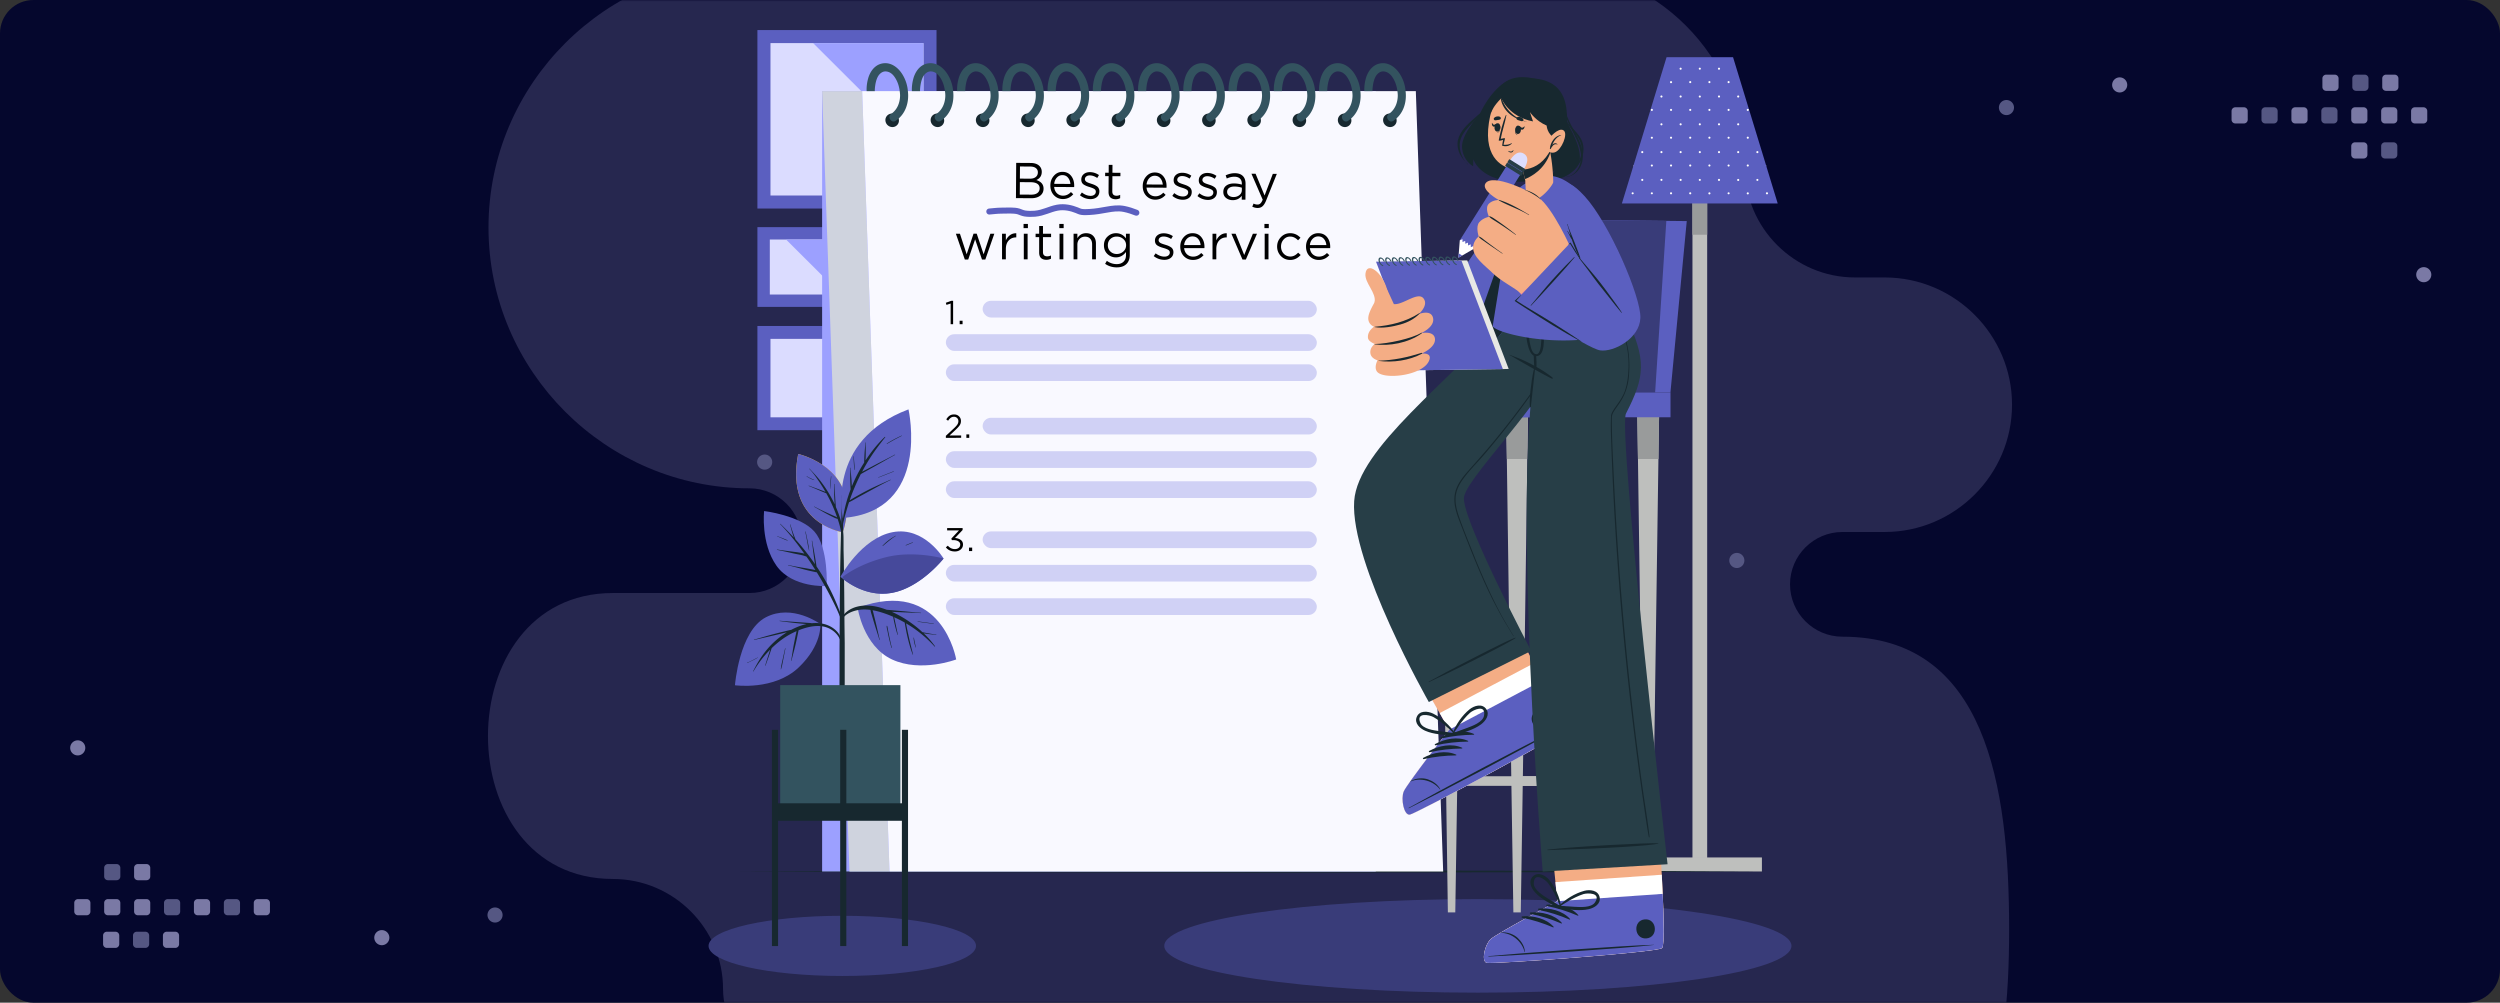
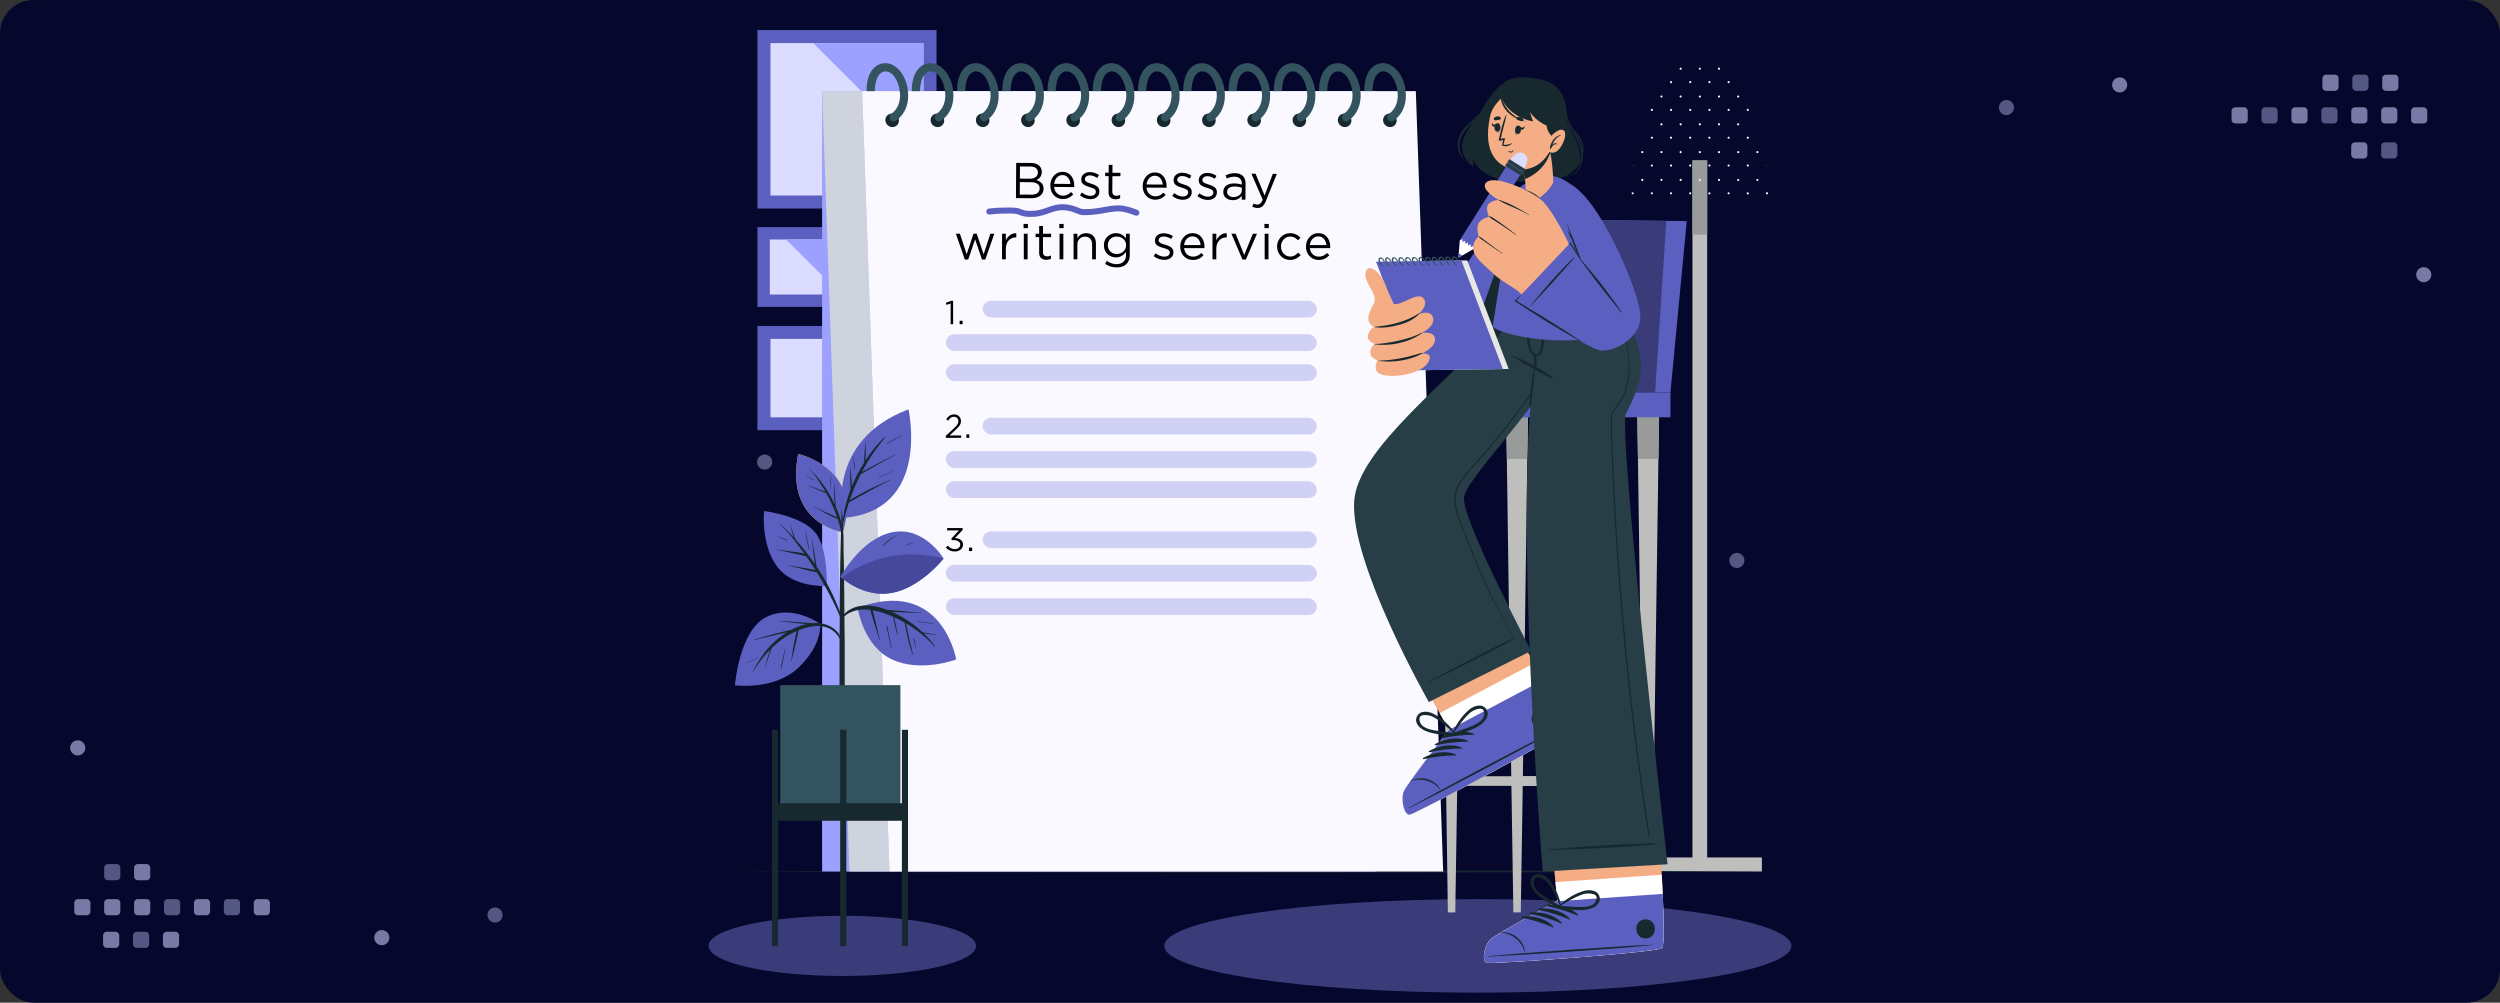
<svg xmlns="http://www.w3.org/2000/svg" width="748" height="300" fill="none">
  <rect width="100%" height="100%" fill="#333333" stroke="none" />
  <rect width="748" height="300" rx="10" fill="#05072D" />
  <mask id="a" style="mask-type:alpha" maskUnits="userSpaceOnUse" x="0" y="0" width="748" height="300">
    <rect width="748" height="300" rx="10" fill="#05072D" />
  </mask>
  <g mask="url(#a)" fill-rule="evenodd" clip-rule="evenodd">
-     <path opacity=".35" d="M183.388 262.987c18.121 0 32.948 14.817 32.948 32.93 0 33.047 74.064 60.083 107.127 60.083H551.246c42.953 0 49.885-35.122 49.885-78.052 0-42.929-6.932-87.45-49.885-87.45-8.619 0-15.672-7.048-15.672-15.663 0-8.616 7.053-15.666 15.672-15.666h12.657c20.953 0 38.097-17.135 38.097-38.076 0-20.92-17.105-38.039-38.025-38.078h-8.967c-18.121 0-32.947-14.819-32.947-32.931 0-33.046-27.052-60.084-60.114-60.084H224.251c-42.951 0-78.093 35.124-78.093 78.053 0 42.929 35.142 78.053 78.093 78.053 8.619 0 15.672 7.049 15.672 15.664 0 8.615-7.053 15.664-15.672 15.664h-40.863c-49.851 0-49.851 85.553 0 85.553Z" fill="#64638F" />
    <path d="M698.572 27.18h-2.581a1.131 1.131 0 0 1-1.129-1.128V23.47c0-.621.507-1.13 1.129-1.13h2.581c.621 0 1.129.509 1.129 1.13v2.582c0 .62-.508 1.128-1.129 1.128Zm-27.181 9.76h-2.581a1.132 1.132 0 0 1-1.129-1.129V33.23c0-.622.507-1.13 1.129-1.13h2.581c.621 0 1.129.508 1.129 1.13v2.581c0 .62-.508 1.129-1.129 1.129Zm17.905 0h-2.582a1.132 1.132 0 0 1-1.128-1.129V33.23c0-.622.507-1.13 1.128-1.13h2.582c.622 0 1.128.508 1.128 1.13v2.581c0 .62-.506 1.129-1.128 1.129Zm15.323 0h2.582c.622 0 1.129-.509 1.129-1.129V33.23c0-.622-.507-1.13-1.129-1.13h-2.582c-.621 0-1.128.508-1.128 1.13v2.581c0 .62.507 1.129 1.128 1.129Zm11.535 0h-2.582a1.132 1.132 0 0 1-1.128-1.129V33.23c0-.622.507-1.13 1.128-1.13h2.582c.621 0 1.129.508 1.129 1.13v2.581c0 .62-.508 1.129-1.129 1.129Zm6.37 0h2.582c.621 0 1.129-.509 1.129-1.129V33.23c0-.622-.508-1.13-1.129-1.13h-2.582c-.621 0-1.128.508-1.128 1.13v2.581c0 .62.507 1.129 1.128 1.129Zm-8.628-9.76h2.582c.622 0 1.129-.508 1.129-1.128V23.47c0-.621-.507-1.13-1.129-1.13h-2.582c-.621 0-1.129.509-1.129 1.13v2.582c0 .62.508 1.128 1.129 1.128Zm-6.695 20.245h-2.582a1.131 1.131 0 0 1-1.128-1.128v-2.582c0-.621.507-1.129 1.128-1.129h2.582c.621 0 1.129.508 1.129 1.129v2.582c0 .62-.508 1.128-1.129 1.128Zm-72.991-19.76a2.263 2.263 0 0 0 2.258-2.26 2.263 2.263 0 0 0-2.258-2.258 2.263 2.263 0 0 0-2.259 2.259 2.263 2.263 0 0 0 2.259 2.258Zm93.239 54.523a2.263 2.263 0 0 1-2.258 2.258 2.263 2.263 0 0 1-2.259-2.258 2.263 2.263 0 0 1 2.259-2.259 2.263 2.263 0 0 1 2.258 2.259Z" fill="#7A79A5" />
    <path d="M704.943 27.18h2.582c.621 0 1.128-.508 1.128-1.128V23.47c0-.621-.507-1.13-1.128-1.13h-2.582c-.622 0-1.129.509-1.129 1.13v2.582c0 .62.507 1.128 1.129 1.128Zm-24.6 9.76h-2.582a1.133 1.133 0 0 1-1.129-1.129V33.23c0-.622.508-1.13 1.129-1.13h2.582c.622 0 1.128.508 1.128 1.13v2.581c0 .62-.506 1.129-1.128 1.129Zm17.905 0h-2.582a1.132 1.132 0 0 1-1.128-1.129V33.23c0-.622.507-1.13 1.128-1.13h2.582c.621 0 1.129.508 1.129 1.13v2.581c0 .62-.508 1.129-1.129 1.129Zm17.905 10.485h-2.582a1.131 1.131 0 0 1-1.128-1.128v-2.582c0-.621.507-1.129 1.128-1.129h2.582c.621 0 1.128.508 1.128 1.129v2.582c0 .62-.507 1.128-1.128 1.128ZM600.333 34.44a2.262 2.262 0 0 0 2.258-2.259 2.262 2.262 0 0 0-2.258-2.258 2.263 2.263 0 0 0-2.259 2.258 2.263 2.263 0 0 0 2.259 2.259Zm-78.412 133.254a2.263 2.263 0 0 1-2.258 2.258 2.263 2.263 0 0 1-2.259-2.258 2.264 2.264 0 0 1 2.259-2.259 2.263 2.263 0 0 1 2.258 2.259Z" fill="#555783" />
    <path d="M49.877 278.772h2.582c.62 0 1.128.508 1.128 1.128v2.583c0 .621-.507 1.129-1.128 1.129h-2.582a1.132 1.132 0 0 1-1.129-1.129V279.9c0-.62.508-1.128 1.13-1.128Zm27.181-9.759h2.581c.623 0 1.13.508 1.13 1.128v2.582c0 .621-.508 1.13-1.13 1.13h-2.581a1.133 1.133 0 0 1-1.129-1.13v-2.582c0-.62.508-1.128 1.129-1.128Zm-17.904 0h2.581c.621 0 1.128.508 1.128 1.128v2.582c0 .621-.507 1.13-1.128 1.13h-2.581a1.132 1.132 0 0 1-1.13-1.13v-2.582c0-.62.508-1.128 1.13-1.128Zm-15.324 0h-2.582c-.622 0-1.128.508-1.128 1.128v2.582c0 .621.506 1.13 1.128 1.13h2.582c.621 0 1.128-.509 1.128-1.13v-2.582c0-.62-.507-1.128-1.128-1.128Zm-11.535 0h2.583c.62 0 1.127.508 1.127 1.128v2.582c0 .621-.506 1.13-1.127 1.13h-2.583a1.133 1.133 0 0 1-1.129-1.13v-2.582c0-.62.508-1.128 1.13-1.128Zm-6.37 0h-2.582c-.62 0-1.128.508-1.128 1.128v2.582c0 .621.507 1.13 1.128 1.13h2.582c.62 0 1.129-.509 1.129-1.13v-2.582c0-.62-.508-1.128-1.13-1.128Zm8.628 9.759H31.97c-.622 0-1.128.508-1.128 1.128v2.583c0 .621.506 1.129 1.128 1.129h2.582c.621 0 1.129-.508 1.129-1.129V279.9c0-.62-.508-1.128-1.13-1.128Zm6.695-20.245h2.582c.621 0 1.128.508 1.128 1.128v2.583a1.13 1.13 0 0 1-1.128 1.128h-2.582a1.131 1.131 0 0 1-1.128-1.128v-2.583c0-.62.507-1.128 1.128-1.128Zm72.992 19.761a2.264 2.264 0 0 0-2.259 2.259 2.263 2.263 0 0 0 2.259 2.258 2.263 2.263 0 0 0 2.258-2.258 2.263 2.263 0 0 0-2.258-2.259ZM21 223.765a2.264 2.264 0 0 1 2.259-2.259 2.263 2.263 0 0 1 2.258 2.259 2.262 2.262 0 0 1-2.258 2.258A2.263 2.263 0 0 1 21 223.765Z" fill="#7A79A5" />
    <path d="M43.506 278.772h-2.581c-.621 0-1.13.508-1.13 1.128v2.583c0 .621.508 1.129 1.13 1.129h2.581c.622 0 1.129-.508 1.129-1.129V279.9c0-.62-.507-1.128-1.129-1.128Zm24.6-9.759h2.582c.621 0 1.129.508 1.129 1.128v2.582c0 .621-.508 1.13-1.129 1.13h-2.581a1.132 1.132 0 0 1-1.13-1.13v-2.582c0-.62.508-1.128 1.13-1.128Zm-17.905 0h2.582c.62 0 1.129.508 1.129 1.128v2.582c0 .621-.508 1.13-1.13 1.13h-2.58a1.133 1.133 0 0 1-1.13-1.13v-2.582c0-.62.508-1.128 1.13-1.128Zm-17.905-10.486h2.582c.621 0 1.128.508 1.128 1.128v2.583a1.13 1.13 0 0 1-1.128 1.128h-2.582a1.13 1.13 0 0 1-1.128-1.128v-2.583c0-.62.507-1.128 1.128-1.128Zm115.82 12.986a2.262 2.262 0 0 0-2.258 2.258 2.263 2.263 0 0 0 2.258 2.259 2.264 2.264 0 0 0 2.259-2.259 2.263 2.263 0 0 0-2.259-2.258Zm78.412-133.254a2.264 2.264 0 0 1 2.258-2.259 2.264 2.264 0 0 1 2.259 2.259 2.263 2.263 0 0 1-2.259 2.258 2.263 2.263 0 0 1-2.258-2.258Z" fill="#555783" />
  </g>
  <g clip-path="url(#b)">
    <path d="M527.162 260.755h-37.16v-4.208h37.16v4.208ZM510.787 48v208.543h-4.404V47.999h4.404Z" fill="#BEBFBD" />
    <path d="M510.787 48v22.228h-4.404V48h4.404Z" fill="#999B9B" />
-     <path d="M531.889 60.873h-46.618l3.388-11.092.121-.395 9.858-32.28h19.886l9.864 32.287v.007l.108.366 3.393 11.107Z" fill="#5B5FC0" />
    <path d="M500.288 24.566a.313.313 0 1 1-.625 0 .313.313 0 0 1 .625 0ZM506.029 24.566a.313.313 0 1 1-.626 0 .313.313 0 0 1 .626 0ZM511.769 24.566a.313.313 0 1 1-.626 0 .313.313 0 0 1 .626 0ZM517.51 24.566a.313.313 0 1 1-.626 0 .313.313 0 0 1 .626 0ZM503.159 20.56a.314.314 0 0 1-.628 0c0-.172.141-.312.314-.312.173 0 .314.14.314.313ZM508.898 20.56a.314.314 0 0 1-.627 0 .313.313 0 0 1 .627 0ZM514.639 20.56a.313.313 0 1 1-.313-.312c.173 0 .313.14.313.313ZM494.547 32.884a.313.313 0 1 1-.313-.313c.173 0 .313.14.313.313ZM500.288 32.884a.312.312 0 1 1-.312-.313c.172 0 .312.14.312.313ZM506.029 32.884c0 .172-.14.312-.314.312a.312.312 0 1 1 0-.625c.174 0 .314.14.314.313ZM511.769 32.884c0 .172-.14.312-.313.312a.312.312 0 1 1 0-.625c.173 0 .313.14.313.313ZM517.51 32.884a.313.313 0 1 1-.313-.313c.173 0 .313.14.313.313ZM523.249 32.884a.313.313 0 1 1-.313-.313c.173 0 .313.14.313.313ZM497.418 28.878a.313.313 0 0 1-.627 0 .313.313 0 0 1 .627 0ZM503.159 28.878a.313.313 0 0 1-.314.312.313.313 0 0 1-.314-.312.314.314 0 0 1 .628 0ZM508.898 28.878a.313.313 0 0 1-.627 0 .314.314 0 0 1 .627 0ZM514.639 28.878c0 .172-.14.312-.313.312a.312.312 0 1 1 0-.624c.173 0 .313.14.313.312ZM520.38 28.878c0 .172-.14.312-.313.312a.312.312 0 1 1 0-.624c.173 0 .313.14.313.312ZM494.547 41.201a.313.313 0 0 1-.627 0 .314.314 0 0 1 .627 0ZM500.288 41.201a.312.312 0 1 1-.627 0 .312.312 0 0 1 .627 0ZM506.029 41.201c0 .173-.14.312-.314.312a.312.312 0 1 1 0-.624c.174 0 .314.14.314.312ZM511.769 41.201a.312.312 0 1 1-.624 0 .312.312 0 0 1 .624 0ZM517.51 41.201a.313.313 0 0 1-.627 0 .314.314 0 0 1 .627 0ZM523.249 41.201a.312.312 0 1 1-.624 0 .312.312 0 0 1 .624 0ZM497.418 37.196a.313.313 0 0 1-.627 0 .313.313 0 0 1 .627 0ZM503.159 37.196a.313.313 0 0 1-.314.311.313.313 0 0 1-.314-.311c0-.173.141-.313.314-.313.173 0 .314.14.314.313ZM508.898 37.196c0 .172-.14.311-.313.311a.313.313 0 0 1-.314-.311.313.313 0 0 1 .627 0ZM514.639 37.196c0 .172-.14.311-.313.311a.312.312 0 1 1 0-.624c.173 0 .313.14.313.313ZM520.38 37.196c0 .172-.14.311-.313.311a.312.312 0 1 1 0-.624c.173 0 .313.14.313.313ZM488.809 49.515a.297.297 0 0 1-.151.266l.122-.395.029.129ZM494.547 49.519a.313.313 0 0 1-.627 0 .314.314 0 0 1 .627 0ZM500.288 49.519a.312.312 0 1 1-.627 0 .312.312 0 0 1 .627 0ZM506.029 49.519c0 .172-.14.312-.314.312a.312.312 0 1 1 0-.625c.174 0 .314.14.314.313ZM511.769 49.519a.312.312 0 1 1-.624 0 .312.312 0 0 1 .624 0ZM517.51 49.519a.313.313 0 0 1-.627 0 .314.314 0 0 1 .627 0ZM523.249 49.519a.312.312 0 1 1-.624 0 .312.312 0 0 1 .624 0ZM528.495 49.766a.294.294 0 0 1-.13-.251l.022-.115.108.366ZM491.678 45.512c0 .173-.14.313-.314.313a.312.312 0 1 1 0-.624c.174 0 .314.14.314.311ZM497.418 45.512a.313.313 0 0 1-.627 0 .313.313 0 0 1 .627 0ZM503.159 45.512a.313.313 0 0 1-.314.313.313.313 0 0 1-.314-.313.313.313 0 0 1 .628 0ZM508.898 45.512a.313.313 0 0 1-.627 0 .313.313 0 0 1 .627 0ZM514.639 45.512c0 .173-.14.313-.313.313a.312.312 0 1 1 0-.624c.173 0 .313.14.313.311ZM520.38 45.512a.312.312 0 1 1-.624 0 .312.312 0 0 1 .624 0ZM526.121 45.512a.313.313 0 0 1-.627 0 .313.313 0 0 1 .627 0ZM488.807 57.836a.314.314 0 0 1-.627 0 .314.314 0 0 1 .627 0ZM494.547 57.836a.314.314 0 0 1-.627 0 .314.314 0 0 1 .627 0ZM500.288 57.836a.312.312 0 1 1-.625 0 .312.312 0 0 1 .625 0ZM506.029 57.836a.313.313 0 1 1-.626-.001.313.313 0 0 1 .626 0ZM511.769 57.836a.313.313 0 1 1-.625 0 .313.313 0 0 1 .625 0ZM517.51 57.836a.314.314 0 0 1-.627 0 .314.314 0 0 1 .627 0ZM523.249 57.836a.313.313 0 1 1-.625 0 .313.313 0 0 1 .625 0ZM528.99 57.836a.313.313 0 1 1-.628-.001.313.313 0 0 1 .628 0ZM491.678 53.83a.313.313 0 1 1-.626-.001.313.313 0 0 1 .626 0ZM497.418 53.83a.314.314 0 0 1-.627 0 .313.313 0 0 1 .627 0ZM503.159 53.83a.314.314 0 0 1-.628 0 .314.314 0 0 1 .628 0ZM508.898 53.83a.314.314 0 0 1-.627 0 .314.314 0 0 1 .627 0ZM514.639 53.83a.313.313 0 1 1-.628-.001.313.313 0 0 1 .628 0ZM520.38 53.83a.313.313 0 1 1-.625-.001.313.313 0 0 1 .625 0ZM526.121 53.83a.314.314 0 0 1-.627 0 .314.314 0 0 1 .627 0Z" fill="#fff" />
    <path d="M256.061 91.821v-23.86h23.945v23.86h-23.945Z" fill="#D4D6D3" />
    <path d="M259.773 88.121v-16.46h16.52v16.46h-16.52Z" fill="#fff" />
    <path d="M259.773 71.66h16.52v16.461l-16.52-16.46Z" fill="#E7E8E5" />
    <path d="M226.617 91.821v-23.86h23.945v23.86h-23.945Z" fill="#5B5FC0" />
    <path d="M230.33 88.121v-16.46h16.52v16.46h-16.52Z" fill="#DBDCFF" />
    <path d="M235.18 71.66h11.669v11.628L235.18 71.66Z" fill="#9CA0FF" />
    <path d="M226.617 128.716V97.532h53.588v31.184h-53.588Z" fill="#5B5FC0" />
    <path d="M230.527 124.86v-23.471h45.765v23.471h-45.765Z" fill="#DBDCFF" />
    <path d="M246.293 101.388h30v15.387l-30-15.387Z" fill="#E7E8E5" />
    <path d="M226.617 62.397V9h53.588v53.398h-53.588Z" fill="#5B5FC0" />
    <path d="M276.296 58.495h-45.769V12.897h45.769v45.598Z" fill="#DBDCFF" />
    <path d="M276.296 45.727c-6.958-6.892-26.672-26.438-33.005-32.83h33.005v32.83Z" fill="#9CA0FF" />
    <path d="m220.9 260.755 38.42-.174 38.419-.064 76.839-.12 76.839.119 38.419.064 38.42.175-38.42.176-38.419.063-76.839.12-76.839-.121-38.419-.063-38.42-.175Z" fill="#17282F" />
    <path d="M536.003 283.008c0 7.728-42.007 13.992-93.827 13.992s-93.828-6.264-93.828-13.992c0-7.728 42.008-13.992 93.828-13.992s93.827 6.264 93.827 13.992ZM292.026 283.008c0 4.973-17.914 9.004-40.013 9.004-22.098 0-40.013-4.031-40.013-9.004s17.915-9.005 40.013-9.005c22.099 0 40.013 4.032 40.013 9.005Z" fill="#393C79" />
    <path d="M245.979 260.755h165.655V27.26H245.979v233.495Z" fill="#9CA0FF" />
    <path d="M266.141 260.755h-11.98L245.979 27.26h11.979l8.183 233.495Z" fill="#CFD3DE" />
    <path d="M431.797 260.755H266.142L257.959 27.26h165.655l8.183 233.495Z" fill="#F9F9FF" />
    <path d="M268.961 36.002a1.937 1.937 0 0 1-1.953 2.017 2.109 2.109 0 0 1-2.095-2.017 1.937 1.937 0 0 1 1.954-2.017c1.118 0 2.056.903 2.094 2.017Z" fill="#17282F" />
    <path d="M271.641 27.262c.417 3.431-.729 6.958-3.669 8.89-1.278.87-2.61-1.257-1.328-2.078 1.847-1.256 2.668-3.43 2.657-5.604a10.064 10.064 0 0 0-.109-1.209c-.171-1.45-.635-2.9-1.482-4.156-.338-.502-1.246-1.736-2.823-1.736-.849 0-1.738.606-2.286 1.661-.816 1.572-.908 4.132-.854 4.228h-2.449c-.071-1.402.151-2.851.573-4.204.77-2.222 2.343-4.058 4.886-4.154 2.299-.047 4.194 1.596 5.317 3.481a11.162 11.162 0 0 1 1.567 4.88Z" fill="#33535F" />
    <path d="M282.499 36.002a1.938 1.938 0 0 1-1.953 2.017 2.11 2.11 0 0 1-2.096-2.017 1.937 1.937 0 0 1 1.954-2.017c1.118 0 2.056.903 2.095 2.017Z" fill="#17282F" />
    <path d="M285.178 27.262c.417 3.431-.728 6.958-3.669 8.89-1.278.87-2.609-1.257-1.327-2.078 1.846-1.256 2.668-3.43 2.657-5.604-.019-.387-.041-.822-.11-1.209-.171-1.45-.635-2.9-1.482-4.156-.338-.502-1.245-1.736-2.823-1.736-.848 0-1.737.606-2.286 1.661-.815 1.572-.908 4.132-.854 4.228h-2.449c-.07-1.402.152-2.851.573-4.204.77-2.222 2.344-4.058 4.886-4.154 2.299-.047 4.194 1.596 5.317 3.481a11.149 11.149 0 0 1 1.567 4.88Z" fill="#33535F" />
    <path d="M296.036 36.002a1.938 1.938 0 0 1-1.953 2.017 2.108 2.108 0 0 1-2.095-2.017 1.937 1.937 0 0 1 1.953-2.017c1.118 0 2.056.903 2.095 2.017Z" fill="#17282F" />
    <path d="M298.717 27.262c.417 3.431-.729 6.958-3.669 8.89-1.278.87-2.61-1.257-1.329-2.078 1.848-1.256 2.669-3.43 2.658-5.604a10.064 10.064 0 0 0-.109-1.209c-.171-1.45-.636-2.9-1.482-4.156-.338-.502-1.246-1.736-2.823-1.736-.849 0-1.738.606-2.286 1.661-.815 1.572-.908 4.132-.854 4.228h-2.448c-.072-1.402.15-2.851.572-4.204.77-2.222 2.343-4.058 4.885-4.154 2.3-.047 4.195 1.596 5.318 3.481a11.162 11.162 0 0 1 1.567 4.88Z" fill="#33535F" />
    <path d="M309.575 36.002a1.939 1.939 0 0 1-1.954 2.017 2.108 2.108 0 0 1-2.094-2.017 1.936 1.936 0 0 1 1.953-2.017c1.118 0 2.056.903 2.095 2.017Z" fill="#17282F" />
    <path d="M312.254 27.262c.417 3.431-.729 6.958-3.668 8.89-1.279.87-2.611-1.257-1.329-2.078 1.847-1.256 2.669-3.43 2.657-5.604a9.67 9.67 0 0 0-.109-1.209c-.171-1.45-.635-2.9-1.482-4.156-.338-.502-1.245-1.736-2.823-1.736-.848 0-1.737.606-2.286 1.661-.815 1.572-.908 4.132-.854 4.228h-2.449c-.07-1.402.152-2.851.573-4.204.77-2.222 2.343-4.058 4.886-4.154 2.299-.047 4.194 1.596 5.317 3.481a11.162 11.162 0 0 1 1.567 4.88Z" fill="#33535F" />
    <path d="M323.112 36.002a1.937 1.937 0 0 1-1.953 2.017 2.109 2.109 0 0 1-2.095-2.017 1.937 1.937 0 0 1 1.954-2.017c1.117 0 2.055.903 2.094 2.017Z" fill="#17282F" />
    <path d="M325.791 27.262c.417 3.431-.729 6.958-3.669 8.89-1.279.87-2.61-1.257-1.328-2.078 1.847-1.256 2.669-3.43 2.657-5.604a9.863 9.863 0 0 0-.109-1.209c-.171-1.45-.636-2.9-1.482-4.156-.338-.502-1.246-1.736-2.823-1.736-.849 0-1.738.606-2.286 1.661-.815 1.572-.908 4.132-.854 4.228h-2.448c-.071-1.402.15-2.851.572-4.204.77-2.222 2.343-4.058 4.885-4.154 2.3-.047 4.195 1.596 5.318 3.481a11.136 11.136 0 0 1 1.567 4.88Z" fill="#33535F" />
    <path d="M336.649 36.002a1.937 1.937 0 0 1-1.954 2.017 2.108 2.108 0 0 1-2.094-2.017 1.937 1.937 0 0 1 1.953-2.017c1.118 0 2.056.903 2.095 2.017Z" fill="#17282F" />
    <path d="M339.329 27.262c.416 3.431-.729 6.958-3.669 8.89-1.279.87-2.611-1.257-1.329-2.078 1.848-1.256 2.669-3.43 2.658-5.604a10.064 10.064 0 0 0-.109-1.209c-.172-1.45-.636-2.9-1.482-4.156-.339-.502-1.246-1.736-2.823-1.736-.849 0-1.738.606-2.287 1.661-.815 1.572-.907 4.132-.853 4.228h-2.449c-.071-1.402.151-2.851.572-4.204.771-2.222 2.344-4.058 4.885-4.154 2.3-.047 4.195 1.596 5.319 3.481a11.162 11.162 0 0 1 1.567 4.88Z" fill="#33535F" />
    <path d="M350.187 36.002a1.939 1.939 0 0 1-1.954 2.017 2.11 2.11 0 0 1-2.095-2.017 1.937 1.937 0 0 1 1.954-2.017c1.118 0 2.056.903 2.095 2.017Z" fill="#17282F" />
    <path d="M352.865 27.262c.417 3.431-.728 6.958-3.669 8.89-1.278.87-2.609-1.257-1.328-2.078 1.848-1.256 2.669-3.43 2.658-5.604-.02-.387-.041-.822-.11-1.209-.171-1.45-.635-2.9-1.482-4.156-.338-.502-1.245-1.736-2.823-1.736-.849 0-1.737.606-2.285 1.661-.816 1.572-.908 4.132-.855 4.228h-2.448c-.071-1.402.15-2.851.573-4.204.77-2.222 2.343-4.058 4.885-4.154 2.299-.047 4.194 1.596 5.317 3.481a11.162 11.162 0 0 1 1.567 4.88Z" fill="#33535F" />
    <path d="M363.724 36.002a1.938 1.938 0 0 1-1.954 2.017 2.109 2.109 0 0 1-2.095-2.017 1.937 1.937 0 0 1 1.953-2.017c1.119 0 2.056.903 2.096 2.017Z" fill="#17282F" />
    <path d="M366.403 27.262c.416 3.431-.729 6.958-3.669 8.89-1.279.87-2.61-1.257-1.328-2.078 1.847-1.256 2.668-3.43 2.657-5.604a10.064 10.064 0 0 0-.109-1.209c-.171-1.45-.636-2.9-1.482-4.156-.339-.502-1.246-1.736-2.823-1.736-.849 0-1.738.606-2.286 1.661-.815 1.572-.908 4.132-.854 4.228h-2.449c-.071-1.402.151-2.851.573-4.204.77-2.222 2.343-4.058 4.885-4.154 2.3-.047 4.195 1.596 5.317 3.481a11.15 11.15 0 0 1 1.568 4.88Z" fill="#33535F" />
    <path d="M377.261 36.002a1.937 1.937 0 0 1-1.954 2.017 2.11 2.11 0 0 1-2.095-2.017 1.937 1.937 0 0 1 1.954-2.017c1.118 0 2.056.903 2.095 2.017Z" fill="#17282F" />
    <path d="M379.94 27.262c.417 3.431-.729 6.958-3.668 8.89-1.279.87-2.611-1.257-1.329-2.078 1.847-1.256 2.669-3.43 2.657-5.604a10.064 10.064 0 0 0-.109-1.209c-.171-1.45-.635-2.9-1.482-4.156-.338-.502-1.245-1.736-2.823-1.736-.848 0-1.737.606-2.286 1.661-.815 1.572-.908 4.132-.854 4.228h-2.449c-.07-1.402.151-2.851.573-4.204.77-2.222 2.343-4.058 4.886-4.154 2.299-.047 4.193 1.596 5.317 3.481a11.149 11.149 0 0 1 1.567 4.88Z" fill="#33535F" />
    <path d="M390.798 36.002a1.938 1.938 0 0 1-1.954 2.017 2.11 2.11 0 0 1-2.095-2.017 1.937 1.937 0 0 1 1.954-2.017c1.118 0 2.055.903 2.095 2.017Z" fill="#17282F" />
    <path d="M393.479 27.262c.417 3.431-.729 6.958-3.669 8.89-1.278.87-2.609-1.257-1.328-2.078 1.847-1.256 2.668-3.43 2.658-5.604-.02-.387-.041-.822-.11-1.209-.171-1.45-.635-2.9-1.482-4.156-.338-.502-1.246-1.736-2.823-1.736-.849 0-1.737.606-2.285 1.661-.817 1.572-.909 4.132-.855 4.228h-2.449c-.071-1.402.151-2.851.573-4.204.77-2.222 2.344-4.058 4.886-4.154 2.299-.047 4.194 1.596 5.317 3.481a11.162 11.162 0 0 1 1.567 4.88Z" fill="#33535F" />
    <path d="M404.336 36.002a1.937 1.937 0 0 1-1.953 2.017 2.109 2.109 0 0 1-2.095-2.017 1.937 1.937 0 0 1 1.954-2.017c1.118 0 2.056.903 2.094 2.017Z" fill="#17282F" />
    <path d="M407.016 27.262c.417 3.431-.729 6.958-3.669 8.89-1.279.87-2.61-1.257-1.328-2.078 1.847-1.256 2.669-3.43 2.657-5.604a10.064 10.064 0 0 0-.109-1.209c-.171-1.45-.635-2.9-1.482-4.156-.339-.502-1.246-1.736-2.823-1.736-.849 0-1.738.606-2.286 1.661-.816 1.572-.909 4.132-.854 4.228h-2.449c-.07-1.402.151-2.851.573-4.204.769-2.222 2.343-4.058 4.885-4.154 2.3-.047 4.195 1.596 5.317 3.481a11.15 11.15 0 0 1 1.568 4.88Z" fill="#33535F" />
    <path d="M417.874 36.002a1.938 1.938 0 0 1-1.954 2.017 2.11 2.11 0 0 1-2.095-2.017 1.938 1.938 0 0 1 1.954-2.017c1.118 0 2.056.903 2.095 2.017Z" fill="#17282F" />
    <path d="M420.553 27.262c.417 3.431-.729 6.958-3.669 8.89-1.278.87-2.609-1.257-1.328-2.078 1.847-1.256 2.669-3.43 2.658-5.604a10.064 10.064 0 0 0-.109-1.209c-.172-1.45-.636-2.9-1.483-4.156-.338-.502-1.245-1.736-2.823-1.736-.849 0-1.737.606-2.285 1.661-.817 1.572-.909 4.132-.855 4.228h-2.449c-.07-1.402.151-2.851.573-4.204.77-2.222 2.344-4.058 4.886-4.154 2.299-.047 4.194 1.596 5.317 3.481a11.149 11.149 0 0 1 1.567 4.88Z" fill="#33535F" />
    <path d="M493.142 235.125h-39.236v-2.872h39.236v2.872Z" fill="#BEBFBD" />
    <path d="m457.18 123.727-.208 13.605-1.326 94.921-.043 2.872-.584 37.857H452.8l-.584-37.857-.043-2.872-1.325-94.921-.209-13.605h6.541Z" fill="#BEBFBD" />
    <path d="M450.639 123.727h6.541l-.208 13.605h-6.124l-.209-13.605Z" fill="#999B9B" />
    <path d="m496.411 123.727-.209 13.605-1.952 135.65h-2.219l-.583-37.857-.044-2.872-1.326-94.921-.209-13.605h6.542Z" fill="#BEBFBD" />
    <path d="m496.411 123.727-.209 13.605h-6.124l-.209-13.605h6.542Z" fill="#999B9B" />
    <path d="M472.831 235.125h-38.515v-2.872h38.515v2.872Z" fill="#BEBFBD" />
    <path d="m437.583 123.727-.209 13.605-1.325 94.921-.044 2.872-.583 37.857h-2.219l-1.953-135.65-.209-13.605h6.542Z" fill="#BEBFBD" />
    <path d="M431.041 123.727h6.542l-.209 13.605h-6.124l-.209-13.605Z" fill="#999B9B" />
    <path d="m476.101 123.727-.209 13.605-1.326 94.921-.044 2.872-.583 37.857h-2.219l-.584-37.857-.043-2.872-1.325-94.921-.209-13.605h6.542Z" fill="#BEBFBD" />
    <path d="M469.559 123.727h6.542l-.209 13.605h-6.124l-.209-13.605Z" fill="#999B9B" />
    <path d="M428.439 124.847h71.375v-7.453h-71.375v7.453Z" fill="#5B5FC0" />
    <path d="M484.911 124.847h-56.472l.001-7.452h56.471v7.452Z" fill="#5B5FC0" />
    <path d="m504.678 66.147-4.879 51.248h-41.256l-.411-6.297-3.941-45.511 44.376.495 6.111.065Z" fill="#5B5FC0" />
    <path d="M495.217 117.395h-36.674l-.411-6.297-3.941-45.511 44.376.495-3.35 51.313Z" fill="#393C79" />
    <path d="M421.825 243.734c1.779-.301 45.01-23.338 46.102-25.254.418-.724-2.582-7.194-6.429-14.908a462.456 462.456 0 0 0-2.59-5.119c-5.773-11.285-12.162-23.124-12.162-23.124l-28.965 15.326 12.962 22.703 2.84 4.985s-12.593 16.196-13.563 18.427c-.962 2.225.024 7.265 1.805 6.964Z" fill="#F4AD85" />
    <path d="M421.825 243.734c1.78-.301 45.011-23.338 46.103-25.254.504-.885-4.028-10.251-9.019-20.027l-28.166 14.905 2.84 4.985s-12.593 16.196-13.563 18.427c-.962 2.225.025 7.265 1.805 6.964Z" fill="#fff" />
    <path d="M421.825 243.734c1.78-.301 45.011-23.338 46.103-25.254.418-.724-2.582-7.194-6.429-14.908l-27.916 14.771s-12.593 16.196-13.563 18.427c-.962 2.225.025 7.265 1.805 6.964Z" fill="#5B5FC0" />
    <path d="M421.52 241.681c7.151-4.039 36.378-19.656 43.756-23.107l.025.045c-7.001 4.157-36.356 19.538-43.718 23.18-.156.076-.215-.033-.063-.118ZM421.969 233.738c1.681-.986 3.797-1.067 5.282-.546 1.426.5 2.935 1.467 3.688 2.992l-.088.047c-1.93-2.606-5.841-3.713-8.834-2.402l-.048-.091ZM431.158 220.559c2.879-1.585 6.789-2.357 9.86-.954.119.054.039.221-.07.224-3.345.051-6.377.374-9.65 1.112-.23.052-.346-.268-.14-.382ZM429.384 222.622c2.879-1.586 6.79-2.358 9.86-.954.119.054.04.222-.07.223-3.345.051-6.376.376-9.649 1.113-.23.052-.347-.268-.141-.382ZM427.613 224.685c2.879-1.585 6.789-2.357 9.86-.954.119.054.04.222-.07.224-3.345.05-6.376.374-9.649 1.113-.231.051-.347-.27-.141-.383ZM425.839 226.748c2.879-1.586 6.79-2.358 9.86-.954.12.054.041.221-.069.223-3.345.051-6.376.376-9.65 1.113-.23.052-.347-.269-.141-.382ZM459.75 212.699c3.26-1.726 5.954 3.319 2.69 5.047-3.26 1.724-5.955-3.32-2.69-5.047Z" fill="#17282F" />
    <path d="M424.969 216.307c-1.398-3.298 2.745-2.4 3.887-1.781.734.398 1.434.892 2.106 1.385 1.408 1.034 2.641 2.248 3.932 3.412-1.38-.244-2.767-.367-4.155-.559-1.654-.231-4.999-.638-5.77-2.457Zm1.42 2.323c2.645 1.179 5.709 1.174 8.538 1.497.293.034.446-.271.397-.511l.046-.131c-1.5-2.405-4.042-4.727-6.602-5.986-1.582-.777-4.068-.978-4.885 1.018-.772 1.888.961 3.425 2.506 4.113Z" fill="#17282F" />
    <path d="M438.939 217.806c-1.311.493-2.638.92-3.929 1.462 1-1.42 1.934-2.875 3.078-4.194.545-.63 1.118-1.266 1.746-1.815.977-.856 4.818-2.646 4.186.879-.348 1.944-3.519 3.079-5.081 3.668Zm5.741-5.653c-1.239-1.765-3.619-1.022-4.988.084-2.219 1.792-4.182 4.618-5.11 7.294-.023.066.021.107.075.117.005.245.221.508.5.411 2.686-.938 5.677-1.61 7.994-3.343 1.354-1.011 2.702-2.892 1.529-4.563Z" fill="#17282F" />
    <path d="M438.019 149.566c.678 8.379 20.11 45.181 20.11 45.181l-30.622 15.3s-23.611-41.477-22.336-60.143c1.088-15.839 28.603-35.798 45.528-55.312h22.813c-7.198 22.092-33.605 46.481-35.449 53.926-.065.266-.08.617-.044 1.033v.015Z" fill="#273E47" />
    <path d="M427.478 203.95c5.016-2.674 3.54-1.973 8.584-4.593 2.469-1.283 14.861-7.758 17.363-8.572l.05.098c-2.132 1.539-14.66 7.746-17.152 8.983-5.092 2.528-3.655 1.749-8.774 4.224-.095.046-.165-.09-.071-.14ZM470.834 98.077c-7.297 12.178-15.399 23.831-24.519 34.731-2.221 2.655-4.516 5.244-6.812 7.832-1.944 2.193-3.913 4.616-4.283 7.621-.413 3.344 1.047 6.595 2.223 9.64 1.299 3.358 2.605 6.713 3.978 10.041 1.48 3.589 3.034 7.15 4.758 10.63a123.16 123.16 0 0 0 2.77 5.278c.484.868.981 1.729 1.49 2.584.254.426 2.041 3.369 2.299 3.794.085.139.306.307.087-.054-.489-.802-2.488-4.132-2.948-4.952-1.812-3.232-3.435-6.559-4.972-9.928-1.557-3.415-2.999-6.879-4.384-10.365-1.369-3.442-2.79-6.887-3.992-10.391-.614-1.789-1.122-3.682-1.014-5.59.107-1.875.85-3.577 1.897-5.114 1.963-2.883 4.581-5.37 6.843-8.019a257.793 257.793 0 0 0 13.358-17.055c4.771-6.65 9.253-13.528 13.31-20.635l-.089-.048Z" fill="#17282F" />
    <path d="M444.852 288.072c1.749.445 50.644-3.093 52.423-4.402.678-.492.576-7.619.208-16.225a484.927 484.927 0 0 0-.279-5.726c-.672-12.648-1.68-26.054-1.68-26.054l-32.714 2.272 2.58 25.992.562 5.705s-18.112 9.698-19.909 11.343c-1.787 1.644-2.941 6.649-1.191 7.095Z" fill="#F4AD85" />
    <path d="M444.852 288.072c1.749.445 50.644-3.093 52.423-4.402.822-.604.503-10.997-.071-21.951l-31.814 2.21.562 5.705s-18.112 9.698-19.909 11.343c-1.787 1.644-2.941 6.649-1.191 7.095Z" fill="#fff" />
    <path d="M444.852 288.072c1.749.445 50.644-3.093 52.423-4.402.678-.492.576-7.619.208-16.225l-31.531 2.189s-18.112 9.698-19.909 11.343c-1.787 1.644-2.941 6.649-1.191 7.095Z" fill="#5B5FC0" />
    <path d="M445.41 286.072c8.182-.794 41.257-3.225 49.404-3.39.067-.001.07.044.004.051-8.091.963-41.185 3.127-49.398 3.472-.173.008-.183-.117-.01-.133ZM449.06 278.996c1.938-.218 3.904.563 5.049 1.64 1.099 1.035 2.083 2.53 2.15 4.228l-.1.008c-.701-3.162-3.823-5.759-7.092-5.773-.066 0-.073-.094-.007-.103ZM462.832 270.677c3.277-.283 7.164.596 9.398 3.122.086.098-.054.219-.156.175-3.076-1.308-5.978-2.239-9.269-2.891-.233-.046-.208-.385.027-.406ZM460.371 271.844c3.278-.283 7.165.595 9.398 3.122.087.098-.054.219-.155.176-3.077-1.309-5.979-2.24-9.27-2.891-.232-.047-.208-.387.027-.407ZM457.91 273.011c3.277-.283 7.164.596 9.398 3.122.087.098-.055.219-.156.176-3.076-1.309-5.978-2.24-9.269-2.892-.233-.046-.208-.385.027-.406ZM455.449 274.178c3.277-.282 7.165.596 9.398 3.122.087.098-.054.219-.155.176-3.077-1.309-5.978-2.24-9.27-2.891-.232-.047-.208-.386.027-.407ZM492.162 275.075c3.682-.255 4.087 5.445.399 5.702-3.682.255-4.087-5.445-.399-5.702Z" fill="#17282F" />
    <path d="M458.912 264.286c.067-3.58 3.486-1.081 4.278-.053.509.662.946 1.396 1.359 2.119.865 1.514 1.497 3.124 2.201 4.71-1.161-.781-2.38-1.457-3.569-2.195-1.417-.88-4.306-2.607-4.269-4.581Zm.35 2.697c1.935 2.148 4.737 3.386 7.19 4.827.255.149.518-.068.57-.307.054 0 .106-.032.096-.101-.388-2.804-1.763-5.956-3.589-8.144-1.129-1.35-3.318-2.54-4.879-1.048-1.475 1.412-.519 3.519.612 4.773Z" fill="#17282F" />
    <path d="M471.066 271.313c-1.399-.08-2.786-.227-4.187-.255 1.494-.892 2.94-1.844 4.523-2.586.755-.354 1.538-.703 2.336-.95 1.242-.387 5.481-.467 3.466 2.498-1.111 1.635-4.472 1.388-6.138 1.293Zm7.552-2.839c-.413-2.115-2.89-2.401-4.593-1.944-2.757.739-5.704 2.526-7.643 4.594l.02.138c-.096.226-.006.554.288.579 2.839.23 5.844.827 8.669.183 1.649-.376 3.649-1.549 3.259-3.55Z" fill="#17282F" />
    <path d="m461.576 260.769 37.361-2.184s-14.961-129.955-12.444-134.852c5.714-11.121 6.236-15.966-.054-29.139l-28.451.024s1.602 13.872 1.493 14.469c-7.089 39.075 2.095 151.682 2.095 151.682Z" fill="#273E47" />
    <path d="M463.027 254.212c7.414-.892 30.647-2.128 33.136-1.897l.008.109c-2.431.581-14.648 1.409-33.132 1.945-.102.002-.112-.145-.012-.157ZM456.957 96.112c.458 3.638.601 9.874 2.726 9.874 2.056 0 1.399-7.607 1.377-9.36-.022-1.59.536-1.4.683.47.397 5.075.475 9.564-2.247 9.481-2.774-.084-3.06-7.963-3.078-9.764-.009-.93.394-1.849.539-.7Z" fill="#17282F" />
    <path d="M459.556 106.232c.16.703.256 3.309.098 3.851-.031.105-.445.044-.489-.038-.278-.518-.191-3.026-.293-3.693-.068-.443.585-.552.684-.12Z" fill="#17282F" />
    <path d="M458.866 110.767c-.756 3.237-1.399 9.384-1.106 10.983.026.145.247.184.266.03.211-1.725 1.111-10.015 1.201-10.885.095-.927-.151-1.03-.361-.128Z" fill="#17282F" />
    <path d="M464.549 113.03c-.415-.413-.928-.736-1.404-1.077-.489-.35-.982-.69-1.49-1.013a48.392 48.392 0 0 0-3.189-1.835 53.283 53.283 0 0 0-3.239-1.564c-1.149-.516-2.363-.886-3.514-1.397-.066-.029-.12.066-.054.099 1.095.537 2.115 1.229 3.179 1.823 1.07.598 2.129 1.216 3.199 1.815 1.045.585 2.081 1.185 3.131 1.762.55.302 1.103.594 1.66.885.516.27 1.021.578 1.569.778.161.059.258-.17.152-.276ZM491.365 235.021a1067.05 1067.05 0 0 1-2.015-15.432 1019.139 1019.139 0 0 1-6.528-77.526c-.237-5.143-.593-12.007-.56-17.156.017-2.617 4.538-4.843 5.125-12.493.367-4.777-.082-8.777-1.61-12.868a28.521 28.521 0 0 0-1.293-2.931c-.033-.066-.126-.004-.095.06a28.326 28.326 0 0 1 2.864 13.46c-.082 2.329-.329 4.66-1.114 6.891-1.097 3.12-4.031 5.752-4.116 7.387-.125 2.446-.065 4.552.016 6.992.085 2.542.18 5.084.285 7.624.212 5.184.466 10.366.762 15.546a990.614 990.614 0 0 0 5.464 61.698 984.275 984.275 0 0 0 4.179 30.694c.179 1.172.373 2.334.601 3.497.024.127.239.088.224-.04-.587-5.147-1.479-10.269-2.189-15.403ZM450.644 24.36c-5.14 3.22-7.893 9.798-7.893 9.798s-5.589 5.999-5.309 9.988c.279 3.99 3.315 5.597 3.315 5.597l.069-2.162s.747 2.966 5.014 5.053c4.267 2.089 10.545 2.04 14.001 1.173 3.456-.867 5.463-2.973 5.463-2.973l-1.844 2.75s4.412.83 8.06-3.226c3.649-4.054-2.31-12.402-2.618-13.98-.308-1.578 1.255-12.229-10.205-12.903 0 0-4.515-1.332-8.053.885Z" fill="#17282F" />
    <path d="M439.219 49.114c-1.116-.87-1.867-2.366-2.23-3.705-.386-1.42-.343-2.919.236-4.281.689-1.626 1.923-2.918 3.125-4.18 1.241-1.305 2.583-2.522 3.8-3.847.067-.073-.044-.17-.119-.118-1.256.89-2.416 1.961-3.558 2.988-1.089.98-2.171 2.001-3.006 3.21-.759 1.098-1.344 2.39-1.381 3.742-.03 1.115.237 2.206.726 3.205.585 1.192 1.475 2.073 2.329 3.065l.078-.08ZM473.533 45.793c-.454-4.151-3.379-7.377-4.734-11.213-.735-2.076-1.165-4.29-2.299-6.205l-.092.053c.902 1.698 1.224 3.567 1.74 5.396.525 1.858 1.381 3.567 2.26 5.28 1.597 3.11 3.521 6.793 2.189 10.343-.613 1.64-2.039 3.287-3.898 3.424-.072.005-.056.124.016.111 1.539-.269 2.83-1.066 3.722-2.355.981-1.418 1.281-3.14 1.096-4.834Z" fill="#17282F" />
    <path d="M473.46 46.868c.423-1.434.464-2.976-.022-4.4-.483-1.413-1.478-2.578-2.497-3.644-1.175-1.228-2.435-2.424-2.985-4.073-.023-.07-.126-.024-.103.044.851 2.707 3.247 4.42 4.584 6.837 1.527 2.764.77 6.12-1.235 8.44-1.233 1.426-2.857 2.463-4.597 3.172l.021.047c2.998-1.125 5.891-3.232 6.834-6.423Z" fill="#17282F" />
    <path d="M458.471 67.41c-1.409 7.714-8.097 33.077-15.276 36.241-4.71 2.076-25.03 4.238-29.43.244-1.918-1.74-2.336-16.528.438-16.506 2.772.022 19.181-1.148 21.025-2.118 1.834-.965 13.066-20.852 17.694-26.166 7.98-9.164 6.308 4.15 5.549 8.304Z" fill="#F68C95" />
    <path d="m420.02 85.126 4.002 21.527s16.382-.366 22.597-4.348c7.548-4.837 13.393-33.19 14.022-37.77 1.033-7.519-.732-11.492-4.325-9.544-1.399.744-3.076 2.392-4.965 5.087-1.981 2.81-12.949 20.59-16.852 24.393-2.182 2.126-14.479.655-14.479.655Z" fill="#33535F" />
    <path d="m420.023 85.125 4 21.531s2.717-.06 6.36-.401c5.3-.501 12.553-1.591 16.235-3.953 7.545-4.834 13.397-33.19 14.024-37.768.748-5.44.027-9.025-1.793-9.851-.688-.32-1.542-.228-2.534.306-1.395.75-3.075 2.394-4.967 5.088-1.979 2.808-12.941 20.587-16.847 24.392-2.182 2.132-14.478.656-14.478.656Z" fill="#5B5FC0" />
    <path d="M427.834 105.385c-.497-3.199-3.005-16.215-3.738-18.992-.051-.191-.186-.206-.159.001 1.254 9.621 3.121 15.893 3.769 19.006.016.078.14.066.128-.015ZM460.644 64.532c-.627 4.58-6.479 32.94-14.022 37.771-1.859 1.192-4.64 2.061-7.616 2.7l17.797-50.243c.785-.323 1.477-.344 2.046-.079 1.823.826 2.544 4.416 1.795 9.85Z" fill="#17282F" />
    <path d="M489.49 97.264a35.955 35.955 0 0 1-4.251 1.854c-.227.081-.456.162-.691.236-4.037 1.376-8.334 2.098-12.52 2.373-12.725.845-24.508-2.428-25.426-4.117l2.043-12.652.111-.684.274-1.718s-2.904-4.156-2.817-8.76c.01-.439.087-.93.225-1.476.048-.213.111-.433.181-.666 1.126-3.678 4.407-9.036 7.156-12.725 1.146-1.542 2.196-2.786 2.957-3.499 3.057-2.861 6.296-3.374 9.408-2.342h.007c1.346.447 2.669 1.188 3.936 2.156 2.668 2.022 5.115 5.046 7.106 8.47 2.083 3.585 4.222 8.793 6.113 14.037.07.183.132.366.193.55 3.412 9.504 5.995 18.963 5.995 18.963Z" fill="#5B5FC0" />
    <path d="M451.962 61.51c-.849 1.408-1.787 2.769-2.675 4.157.357-.983.71-1.968 1.104-2.938l-.03-.016c-.611 1.182-1.151 2.389-1.521 3.662-.653 1.056-1.266 2.134-1.775 3.27-.611 1.362-1.073 2.788-1.191 4.284-.118 1.492.14 3 .624 4.41.561 1.636 1.38 3.164 2.226 4.668.112.2.39.015.297-.183-1.247-2.647-2.624-5.433-2.499-8.436.124-2.966 1.511-5.704 2.872-8.28.819-1.55 1.653-3.108 2.668-4.544l-.1-.054Z" fill="#17282F" />
    <path d="M464.7 54.624c-.165.755-3.694 5.684-7.144 5.573-1.123-.039-1.188-6.158-1.188-6.158l-.108-.45-1.512-6.31 7.394-4.878 1.069-.648a459.494 459.494 0 0 0 .701 4.252c.023.124.046.24.062.355.057.327.113.66.162.993.038.253.078.5.108.767.038.268.069.528.107.795.315 2.646.416 5.39.349 5.71Z" fill="#F4AD85" />
    <path d="M463.861 45.694c-1.746 5.064-5.756 7.176-7.601 7.895l-1.512-6.31 7.394-4.878 1.069-.648s.299 1.754.65 3.94Z" fill="#17282F" />
    <path d="M445.482 36.709c-1.718 11.255 4.854 13.552 7.29 13.918 2.211.332 9.785 1.185 12.66-9.834 2.876-11.019-1.834-15.373-6.851-16.4-5.018-1.027-11.381 1.059-13.099 12.316Z" fill="#F4AD85" />
    <path d="M447.387 35.998c.269-.01.517-.063.782-.1.3-.04.543-.044.779-.253.127-.112.137-.36.04-.493-.228-.31-.609-.349-.972-.314a1.482 1.482 0 0 0-.968.446c-.272.268-.017.726.339.714ZM455.283 36.268c-.265-.053-.5-.145-.757-.224-.289-.09-.529-.13-.727-.375-.107-.131-.078-.378.04-.492.275-.269.657-.247 1.01-.155.383.101.651.277.883.595.226.31-.1.72-.449.65ZM453.427 38.316l.052.073c-.105.769-.096 1.667.576 1.996l-.011.042c-.84-.209-.84-1.4-.617-2.111Z" fill="#17282F" />
    <path d="M454.201 37.582c1.254.036 1.091 2.533-.071 2.5-1.144-.033-.98-2.53.071-2.5Z" fill="#17282F" />
    <path d="M454.686 37.746c.209.156.407.419.67.462.303.05.55-.196.766-.434l.041.031c-.023.479-.241.958-.761.996-.473.034-.783-.412-.871-.9-.016-.09.07-.218.155-.155ZM448.875 37.733l-.063.065c-.021.776-.174 1.66-.892 1.877l.004.043c.865-.07 1.057-1.247.951-1.985Z" fill="#17282F" />
    <path d="M448.228 36.885c-1.243-.166-1.485 2.325-.333 2.479 1.134.151 1.376-2.34.333-2.479Z" fill="#17282F" />
    <path d="M447.691 36.999c-.211.113-.43.334-.668.326-.275-.008-.451-.297-.6-.572l-.041.023c-.06.475.05.986.5 1.122.41.124.758-.255.917-.718.031-.086-.024-.226-.108-.181ZM452.76 44.919c-.189.177-.38.423-.663.441-.271.017-.586-.11-.832-.212l-.035.04c.196.301.618.496.98.44.353-.054.533-.354.625-.674l-.075-.035ZM449.734 41.874s-.249 1.143-.291 1.688c-.004.05.126.085.311.11l.022.002c.953.224 1.95-.033 2.597-.772l-.075-.082c-.762.472-1.568.546-2.425.495-.027-.154.493-1.942.407-1.955-.297-.048-.901.109-1.262.184.45-2.393 1.281-4.696 1.694-7.087.014-.085-.109-.12-.14-.046-1.043 2.352-1.622 5.096-2.151 7.556-.069.306 1.088-.017 1.313-.093Z" fill="#17282F" />
    <path d="M465.39 41.413c-2.529-1.197-2.633-3.84-2.633-3.84-3.142-1.35-4.836-3.794-5.012-4.042.077.236.626 1.936.934 2.794-7.267-1.373-9.501-6.922-9.501-6.922-2.364 2.338-2.839 3.837-3.182 4.584 0 0-.041-4.444 2.26-7.414 2.815-3.637 6.644-2.935 6.644-2.935s5.652-1.66 10.025 3.104c4.709 5.14.465 14.67.465 14.67Z" fill="#17282F" />
    <path d="M453.155 35.111c1.157.653 2.443 1.095 3.726 1.375l.003-.017c-2.047-.583-3.883-1.658-5.328-3.229a10.75 10.75 0 0 1-1.563-2.189c-.447-.83-.881-1.818-.959-2.765-.005-.071-.118-.062-.112.01.082 1 .167 1.922.569 2.856a7.956 7.956 0 0 0 1.609 2.403 9.17 9.17 0 0 0 2.055 1.556Z" fill="#17282F" />
    <path d="M463.506 41.385s2.719-3.385 4.277-2.398c1.557.988-.647 6.008-2.589 6.59-1.941.581-2.516-1.198-2.516-1.198l.828-2.994Z" fill="#F4AD85" />
    <path d="m467.113 40.41.007.052c-1.364.451-2.144 1.634-2.716 2.876.428-.464.983-.698 1.612-.187l-.041.068c-.537-.151-.936-.082-1.332.329-.28.29-.483.668-.693 1.012-.07.114-.28.037-.227-.097l.014-.03c.075-1.69 1.546-3.97 3.376-4.023Z" fill="#17282F" />
    <path d="M476.066 61.582c6.468 9.308 13.258 22.92 13.87 33.68.299 5.256-8.642 10.388-12.027 8.922-7.96-3.449-19.172-11.652-23.673-17.171-1.589-1.949 14.054-16.07 15.331-13.707 1.248 2.306 2.072 3.747 3.299 4.63.597.428-2.302-5.177-4.416-15.028-2.889-13.453 5.272-4.7 7.616-1.326Z" fill="#F68C95" />
    <path d="M455.879 50.663s2.412-3.222.075-4.682c-2.338-1.461-4.198 2.106-4.198 2.106l4.123 2.576Z" fill="#DDDEFF" />
    <path d="m436.771 71.898 4.123 2.576 15.069-23.945-4.123-2.577-15.069 23.946Z" fill="#5B5FC0" />
    <path d="m450.977 48.56 4.813 3.008.599-.953-4.814-3.007-.598.952ZM450.314 49.612l4.814 3.008.599-.952-4.814-3.008-.599.952Z" fill="#273E47" />
    <path d="m436.77 71.896-.309 3.925-.106 1.294 1.132-.653 3.411-1.987-.042-.857-.784.341-.042-.856-.784.34-.032-.851-.793.336-.032-.852-.794.336-.033-.852-.792.336Z" fill="#fff" />
    <path d="m436.461 75.821-.106 1.294 1.132-.653-1.026-.64Z" fill="#5B5FC0" />
    <path d="M444.458 54.869c-1.367 2.043 3.975 4.97 3.975 4.97s-1.701-.051-2.908 1.049c-1.382 1.26-.005 3.97-.005 3.97s-1.733.303-2.89 1.592c-1.201 1.339-.204 4.272-.204 4.272s-1.459 1.165-1.656 2.994c-.338 3.128 3.686 5.839 5.845 8.007 2.312 2.323 6.752 4.454 8.51 6.139l15.007-13.33s-5.452-12.366-9.939-15.581c-2.49-1.784-13.648-7.206-15.735-4.082Z" fill="#F4AD85" />
    <path d="M448.512 59.81c3.205.986 6.164 2.733 9.004 4.45l-.061.099c-2.803-1.741-6.141-2.777-9.007-4.404-.08-.045-.021-.172.064-.145ZM445.73 64.7c.718.244 1.353.724 1.977 1.145.67.453 1.332.917 1.987 1.392 1.313.95 2.602 1.93 3.863 2.948l-.061.097a117.688 117.688 0 0 0-6.014-4.078c-.633-.404-1.336-.778-1.868-1.316-.078-.08.008-.226.116-.189ZM442.482 70.76c.633.187 1.204.734 1.723 1.126.59.445 1.18.887 1.773 1.326 1.188.878 2.374 1.754 3.592 2.59l-.06.098c-1.242-.843-2.493-1.67-3.727-2.523-.606-.42-1.209-.842-1.81-1.268-.511-.362-1.19-.757-1.537-1.292l.046-.057ZM461.077 59.678c-.722-.802-1.923-2.049-4.749-2.875-.079-.023-.076.02-.002.056.418.2 2.591 1.117 4.723 2.848l.028-.029Z" fill="#17282F" />
-     <path d="m453.58 89.879 16.217-17.196 2.756 4.548s-3.435-8.845-4.633-14.455c-1.198-5.611-1.289-12.228 6.221-4.05 7.357 8.013 16.901 30.192 16.661 36.4-.239 6.207-8.001 10.267-12.007 9.709-4.007-.557-25.215-14.956-25.215-14.956Z" fill="#5B5FC0" />
+     <path d="m453.58 89.879 16.217-17.196 2.756 4.548s-3.435-8.845-4.633-14.455c-1.198-5.611-1.289-12.228 6.221-4.05 7.357 8.013 16.901 30.192 16.661 36.4-.239 6.207-8.001 10.267-12.007 9.709-4.007-.557-25.215-14.956-25.215-14.956" fill="#5B5FC0" />
    <path d="M458.052 91.493c2.268-2.317 11.203-12.135 12.99-14.386.124-.157.055-.273-.095-.127-6.966 6.78-10.876 12.035-12.984 14.42l.089.093ZM485.261 93.525c-.971-1.535-2.088-3-3.158-4.481-1.071-1.483-2.142-2.967-3.272-4.413-1.133-1.452-2.333-2.86-3.524-4.271-.595-.708-1.756-2.09-2.356-2.793-.591-.694-.649-.526-.08.239.547.734 1.656 2.145 2.199 2.881 1.071 1.449 2.119 2.912 3.226 4.34 1.108 1.43 2.253 2.837 3.387 4.252 1.15 1.436 2.253 2.915 3.468 4.307.051.057.152.005.11-.061Z" fill="#17282F" />
    <path d="M470.955 72.148c-.655-1.685-1.424-3.355-1.948-5.086-.02-.07-.131-.037-.107.032.384 1.14.697 2.302 1.042 3.456l-.091-.138a41.57 41.57 0 0 1-.827-1.335l-.095.059c.252.46.498.922.732 1.392.183.369.363.762.619 1.09.082.25.16.5.25.749.607 1.672 1.297 3.377 2.137 4.948.052.099.212.026.178-.08-.564-1.71-1.238-3.407-1.89-5.087Z" fill="#17282F" />
    <path d="M469.925 72.586c-.058-.088-.458.362-.646.598l.064.017c.132-.106.282-.174.407-.287.426.77 2.759 4.389 2.921 4.544.073.069.137.003.101-.096-.148-.403-2.33-3.989-2.847-4.776ZM473.151 102.168c-5.003-3.351-10.096-6.586-15.293-9.63-1.422-.834-2.774-1.739-4.174-2.612.147-.105 1.463-1.607 1.502-1.66l-.041-.04c-.149.135-1.845 1.616-1.961 1.784-.069.1 5.224 3.411 7.734 5.035 2.526 1.634 5.125 3.157 7.72 4.68 1.475.867 2.962 1.714 4.461 2.536l.052-.093Z" fill="#17282F" />
    <path d="m425.855 110.757 25.547-.368L439 77.905l-25.547.367 12.402 32.485Z" fill="#E7E8E5" />
    <path d="m424.107 110.782 25.547-.368-12.402-32.484-25.547.368 12.402 32.484Z" fill="#5B5FC0" />
    <path d="M434.537 77.972a2.26 2.26 0 0 0 1.115 1.314c.245.127.305-.192.063-.312a1.687 1.687 0 0 1-.754-.827l-.062-.18a1.197 1.197 0 0 1-.046-.621.395.395 0 0 1 .139-.226l.017-.015.031-.015.047-.008a.314.314 0 0 1 .18.012.723.723 0 0 1 .296.184c.116.114.181.207.259.336l.116.186.015.043.033.065.016.043.362-.005a2.658 2.658 0 0 0-.354-.624c-.257-.329-.608-.598-.99-.608-.343-.002-.519.247-.564.529-.039.225-.008.477.081.73ZM432.537 78.001c.159.51.554 1.033 1.114 1.314.246.126.306-.192.063-.312a1.685 1.685 0 0 1-.753-.827l-.062-.18c-.067-.216-.092-.433-.048-.62a.397.397 0 0 1 .141-.227l.016-.015.031-.014.048-.008a.303.303 0 0 1 .179.011.716.716 0 0 1 .296.184c.117.114.182.207.26.336l.114.187.018.043.031.064.016.043.363-.005a2.658 2.658 0 0 0-.354-.624c-.257-.33-.608-.598-.991-.608-.344-.002-.519.247-.563.53-.039.224-.008.476.081.728ZM430.537 78.03a2.257 2.257 0 0 0 1.114 1.314c.246.126.306-.193.063-.312a1.695 1.695 0 0 1-.753-.828l-.062-.18c-.067-.215-.092-.432-.046-.62a.394.394 0 0 1 .139-.226l.016-.015.031-.015.048-.008a.32.32 0 0 1 .18.012.728.728 0 0 1 .296.184c.116.114.181.206.259.336l.116.186.015.043.033.064.016.044.363-.006a2.699 2.699 0 0 0-.355-.624c-.257-.328-.608-.598-.99-.606-.344-.002-.518.245-.564.528-.039.224-.008.477.081.729ZM428.539 78.058a2.26 2.26 0 0 0 1.114 1.314c.245.127.306-.192.064-.311a1.684 1.684 0 0 1-.754-.828l-.061-.18a1.189 1.189 0 0 1-.048-.62.398.398 0 0 1 .14-.227l.016-.014.031-.015.048-.008a.306.306 0 0 1 .18.011.729.729 0 0 1 .296.184c.116.114.18.208.259.336l.115.187.016.043.033.065.015.042.364-.005a2.664 2.664 0 0 0-.356-.623c-.256-.33-.607-.599-.99-.608-.343-.002-.518.246-.563.529-.039.225-.008.477.081.728ZM426.539 78.087a2.254 2.254 0 0 0 1.114 1.314c.245.127.306-.192.063-.311a1.688 1.688 0 0 1-.753-.828l-.061-.18a1.2 1.2 0 0 1-.049-.62.4.4 0 0 1 .141-.227l.016-.014.031-.015.047-.008a.313.313 0 0 1 .18.012.717.717 0 0 1 .297.183c.116.114.18.207.259.336l.115.186.016.044.032.064.017.043.362-.005a2.642 2.642 0 0 0-.354-.624c-.257-.328-.608-.598-.991-.607-.343-.002-.518.246-.564.529-.037.224-.007.477.082.728ZM424.539 78.117c.158.51.555 1.032 1.114 1.313.245.127.306-.193.063-.312a1.688 1.688 0 0 1-.753-.828l-.062-.18c-.067-.215-.092-.431-.047-.62a.403.403 0 0 1 .14-.226l.017-.015.03-.015.048-.008a.314.314 0 0 1 .18.013.736.736 0 0 1 .296.183c.116.114.181.207.259.336l.116.186.015.043.033.065.016.043.362-.005a2.644 2.644 0 0 0-.354-.624c-.257-.329-.608-.599-.99-.607-.344-.002-.519.246-.565.528a1.48 1.48 0 0 0 .082.73ZM422.539 78.145a2.257 2.257 0 0 0 1.114 1.314c.245.127.306-.192.064-.312a1.678 1.678 0 0 1-.754-.827l-.061-.18a1.2 1.2 0 0 1-.049-.62.404.404 0 0 1 .141-.227l.016-.015.031-.015.048-.008a.313.313 0 0 1 .18.012.715.715 0 0 1 .296.184c.116.114.18.207.259.336l.115.186.016.043.033.065.015.043.364-.005a2.668 2.668 0 0 0-.356-.624c-.257-.329-.607-.598-.99-.607-.343-.003-.518.246-.563.528-.039.225-.008.477.081.729ZM420.541 78.174c.158.51.555 1.032 1.114 1.314.246.126.306-.192.063-.312a1.69 1.69 0 0 1-.753-.827l-.062-.18c-.067-.216-.092-.433-.046-.62a.39.39 0 0 1 .139-.227l.016-.014.031-.016.048-.007a.303.303 0 0 1 .179.011.715.715 0 0 1 .296.184c.117.113.182.207.26.336l.115.186.016.043.032.064.017.044.363-.005a2.699 2.699 0 0 0-.355-.624c-.257-.33-.608-.598-.991-.608-.343-.001-.518.246-.563.53-.039.223-.008.476.081.728ZM418.541 78.203a2.259 2.259 0 0 0 1.114 1.314c.245.126.306-.193.063-.312a1.687 1.687 0 0 1-.753-.828l-.062-.18c-.067-.215-.092-.432-.047-.62a.402.402 0 0 1 .139-.226l.017-.015.03-.015.049-.008a.313.313 0 0 1 .18.012.735.735 0 0 1 .296.184c.116.114.181.206.259.336.044.057.076.122.115.186l.016.043.033.065.016.043.362-.006a2.654 2.654 0 0 0-.354-.623c-.257-.329-.608-.599-.99-.607-.345-.002-.519.245-.565.528-.038.225-.007.477.082.729ZM416.541 78.232a2.259 2.259 0 0 0 1.114 1.313c.245.127.305-.191.063-.311a1.69 1.69 0 0 1-.753-.828l-.061-.18a1.2 1.2 0 0 1-.048-.62.392.392 0 0 1 .14-.227l.016-.014.031-.015.048-.008a.31.31 0 0 1 .179.011.72.72 0 0 1 .297.184c.117.114.18.207.259.336l.115.187.016.043.032.065.017.043.363-.006a2.68 2.68 0 0 0-.355-.623c-.258-.329-.608-.599-.99-.608-.344-.002-.519.246-.565.529-.038.225-.007.477.082.729ZM414.541 78.26a2.257 2.257 0 0 0 1.114 1.314c.246.127.306-.192.063-.311a1.69 1.69 0 0 1-.753-.828l-.062-.18c-.067-.216-.092-.432-.046-.62a.391.391 0 0 1 .139-.227l.016-.014.031-.015.048-.008a.315.315 0 0 1 .179.011c.105.028.205.1.296.184.117.114.182.207.26.336l.115.187.016.043.032.064.017.044.362-.005a2.642 2.642 0 0 0-.354-.624c-.257-.33-.608-.6-.991-.608-.343-.002-.519.246-.563.529-.039.224-.008.477.081.728ZM412.543 78.29c.158.51.554 1.032 1.114 1.313.245.127.306-.192.064-.312a1.683 1.683 0 0 1-.754-.827l-.062-.18a1.186 1.186 0 0 1-.047-.62.4.4 0 0 1 .139-.227l.017-.014.03-.016.049-.007a.314.314 0 0 1 .18.012.736.736 0 0 1 .296.183c.116.114.181.207.258.337l.116.186.016.043.033.064.016.043.362-.005a2.658 2.658 0 0 0-.354-.624c-.258-.328-.609-.598-.99-.607-.345-.002-.519.246-.565.528-.038.225-.007.478.082.73Z" fill="#33535F" />
    <path d="M413.369 86.23c-1.016 2.886-3.949 6.65-3.98 8.923a2.61 2.61 0 0 0 1.737 2.587s-2.128 1.355-1.815 3.424c.161 1.064 2.009 1.742 2.009 1.742s-1.658 1.16-1.266 2.983c.312 1.451 2.117 1.914 2.117 1.914s-1.07 1.852-.276 3.229c1.612 2.793 14.331 1.447 15.797-3.43.684-2.273-2.405-1.777-2.405-1.777s4.269-1.783 4.058-4.404c-.212-2.62-4.186-1.732-4.186-1.732s4.121-1.765 3.627-4.46c-.514-2.804-4.337-1.238-4.337-1.238s2.624-2.21 1.771-4.187c-1.407-3.263-6.31 1.547-9.175 1.183l-2.033-4.43-1.643-.328Z" fill="#F4AD85" />
    <path d="M411.245 90.491c.723-2.817-3.003-5.807-2.7-8.6.409-3.779 4.968-.6 6.467 4.666l.443 4.292-4.21-.358Z" fill="#F4AD85" />
    <path d="m412.447 107.918-.006.066c4.292.573 9.185-.108 13.021-2.166.125-.067.07-.301-.083-.252-4.36 1.367-8.34 2.234-12.932 2.352ZM411.262 102.94l.004.09c4.426.566 9.914-.352 14.056-3.243.142-.099.17-.33-.002-.227-2.9 1.713-9.924 3.295-14.058 3.38ZM424.686 93.686c-4.079 2.618-8.589 3.67-13.377 4.087l.005.102c2.398.432 5.422-.15 7.737-.802 2.217-.625 4.092-1.632 5.726-3.245.064-.063-.004-.198-.091-.142Z" fill="#17282F" />
    <path d="M252.184 159.245s-17.442-2.433-13.365-23.414c0 0 19.488 4.359 13.365 23.414Z" fill="#FABB1E" />
    <path d="M252.184 159.245s-13.988-1.952-13.983-17.426c.001-1.806.192-3.796.618-5.988 0 0 14.556 3.255 14.555 16.441 0 2.071-.359 4.387-1.19 6.973Z" fill="#5B5FC0" />
    <path d="M251.302 154.865a33.42 33.42 0 0 0-1.187-3.127c-.014-.134-.034-.268-.045-.396a85.13 85.13 0 0 1-.198-2.747c-.074-1.252-.155-2.507-.174-3.762-.001-.069-.106-.066-.107.002-.011 1.257-.03 2.51.019 3.767.025.627.061 1.253.103 1.879l.029.418a37.079 37.079 0 0 0-3.497-5.959 31.369 31.369 0 0 0-1.907-2.41c-.695-.793-1.43-1.547-2.133-2.333l-.073.077c1.283 1.334 2.343 2.916 3.361 4.454.53.799 1.03 1.619 1.507 2.454l-.162-.064a25.255 25.255 0 0 0-.622-.251c-.474-.181-.948-.361-1.424-.537-.936-.346-1.873-.686-2.806-1.04l-.039.098c.928.369 1.845.758 2.762 1.153.45.193.901.384 1.351.578.226.096.454.188.681.28.153.062.302.138.463.163.351.629.7 1.261 1.021 1.905a45.27 45.27 0 0 1 2.131 5.007l.126.36c-.431-.289-.981-.478-1.429-.686-.601-.277-1.205-.545-1.806-.821-1.223-.56-2.439-1.127-3.611-1.787l-.051.093c1.199.653 2.373 1.347 3.573 1.996.601.324 1.204.64 1.819.937.504.243 1.072.582 1.638.654.546 1.604 1.004 3.229 1.143 4.929.195 2.373.173 4.765.228 7.143l.064-.003c.174-2.156.271-4.334.281-6.498.01-2.058-.402-3.973-1.029-5.926Z" fill="#17282F" />
    <path d="M248.618 142.526c-.137 1.222-.259 2.472-.174 3.701l.053-.002c.07-1.227.081-2.45.224-3.673.008-.066-.095-.093-.103-.026ZM243.631 143.577c-.773-.327-1.54-.633-2.244-1.098l-.051.093c.704.438 1.458.864 2.266 1.078l.029-.073ZM252.741 192.554c-.015-1.921-.051-3.842-.073-5.761-.036-6.379-.089-12.757-.204-19.135-.091-5.064-.211-10.126-.355-15.189l-.044-.064c-.007-1.383-.013-2.766-.022-4.148l-.083-.051-.084.053-.025 4.156-.041.059c-.256 9.012-.485 18.025-.538 27.038-.011 1.833-.01 3.665-.018 5.497-.062 5.877-.089 11.754-.068 17.63-.006.936-.017 1.871-.021 2.807-.019 5.377.056 10.753.058 16.129 0 .29.322.433.665.448.391.015.808-.14.808-.471.002-5.929.041-11.858.041-17.787.018-3.737.032-7.475.004-11.211Z" fill="#17282F" />
    <path d="M245.457 186.719s-8.389-6.194-16.351-2.009c-7.963 4.184-9.211 20.317-9.211 20.317s11.691 1.667 19.054-5.316c7.096-6.73 6.508-12.992 6.508-12.992Z" fill="#5B5FC0" />
    <path d="M247.744 187.101c-1.519-.636-3.21-.792-4.86-.632-.335-.074-.69-.076-1.029-.1-.394-.028-.788-.057-1.182-.088-.815-.063-1.631-.112-2.446-.173-1.655-.123-3.315-.224-4.967-.389l-.011.104c1.634.209 3.262.44 4.901.606.844.084 1.687.171 2.532.231.199.013.405.036.614.059-.251.056-.5.115-.745.184-1.315.371-2.583.904-3.801 1.54-.661.118-1.317.303-1.966.455-1.038.243-2.071.51-3.103.779-2.037.532-4.053 1.13-6.075 1.716-.066.02-.035.118.031.102 2.02-.494 4.051-.946 6.075-1.426.983-.233 1.968-.463 2.95-.704.254-.062.512-.12.771-.178a24.592 24.592 0 0 0-5.963 5.166c-1.669 1.999-2.998 4.186-4.144 6.513l.09.057a31.684 31.684 0 0 1 5.015-6.559l-.11.334-.466 1.477c-.311.984-.625 1.967-.92 2.956-.02.067.08.089.103.026.354-.954.689-1.914 1.027-2.873.166-.471.333-.941.498-1.412.087-.244.169-.488.252-.734.025-.076.055-.15.081-.225a29.626 29.626 0 0 1 2.975-2.526 22.633 22.633 0 0 1 4.453-2.544c-.029.145-.055.29-.085.428-.082.381-.167.762-.246 1.143-.164.792-.318 1.585-.474 2.379-.316 1.617-.511 3.256-.816 4.874-.012.067.088.092.104.026.376-1.627.861-3.228 1.225-4.859.182-.815.366-1.631.536-2.449.08-.382.156-.764.233-1.146.044-.213.093-.426.118-.641.153-.06.302-.13.456-.187 2.201-.811 4.634-1.402 6.98-.953 2.245.43 4.168 1.931 5.049 4.032.076.182.365.068.322-.117-.456-2.008-2.14-3.501-3.982-4.272Z" fill="#17282F" />
    <path d="M234.902 193.99a1123.34 1123.34 0 0 0-.708 3.178c-.224 1.011-.502 2.057-.587 3.091l.069.007c.342-.996.508-2.082.712-3.113.207-1.046.413-2.092.617-3.138.013-.067-.088-.092-.103-.025ZM226.787 196.682c-1.069.54-2.104 1.154-3.22 1.596-.071.028-.026.131.043.096 1.075-.533 2.187-1.006 3.202-1.651l-.025-.041Z" fill="#17282F" />
    <path d="M247.344 175.344s-10.253.652-15.023-6.085c-4.769-6.738-3.699-16.359-3.699-16.359s10.77 1.305 15.048 6.142c4.277 4.838 3.674 16.302 3.674 16.302Z" fill="#5B5FC0" />
    <path d="M252.156 185.426c-.355-1.095-.795-2.174-1.21-3.247a62.457 62.457 0 0 0-1.275-3.061 63.227 63.227 0 0 0-3.074-6.02 66.785 66.785 0 0 0-2.296-3.634c-.017-.182-.053-.362-.081-.544-.048-.316-.093-.633-.143-.949-.101-.647-.215-1.292-.323-1.938-.236-1.41-.528-2.812-.753-4.224-.011-.067-.117-.065-.107.003.207 1.393.347 2.796.543 4.191.096.685.186 1.372.291 2.056l.117.742a73.933 73.933 0 0 0-5.072-6.557c-.246-.281-.499-.556-.749-.834-.025-.077-.064-.154-.095-.234-.076-.195-.15-.389-.223-.585-.15-.405-.298-.811-.444-1.218a29.37 29.37 0 0 1-.764-2.43c-.017-.065-.118-.035-.102.031.207.838.426 1.676.672 2.504.119.4.251.795.392 1.188l.073.196a115.09 115.09 0 0 0-4.058-4.15l-.074.077c2.68 2.733 5.048 5.751 7.266 8.867a6.804 6.804 0 0 0-.759-.192 37.643 37.643 0 0 0-2.383-.364c-1.671-.212-3.337-.423-5.001-.684-.067-.011-.093.09-.026.103 1.589.312 3.164.669 4.742 1.03.744.17 1.491.315 2.241.462.625.122 1.204.313 1.8.512.166.237.338.468.501.706a96.093 96.093 0 0 1 2.182 3.327 193.1 193.1 0 0 0-1.047-.203 86.692 86.692 0 0 0-2.383-.427c-1.563-.256-3.128-.527-4.674-.877-.067-.015-.092.088-.025.103 1.567.367 3.121.795 4.677 1.208.751.199 1.508.381 2.266.548.38.084.76.168 1.14.245.164.033.317.077.462.079a108.548 108.548 0 0 1 4.204 7.425 110.42 110.42 0 0 1 1.656 3.366c.549 1.159 1.018 2.344 1.524 3.521.101.235.475.139.392-.118Z" fill="#17282F" />
    <path d="M241.661 161.944c-.195-.975-.402-1.947-.618-2.917-.015-.067-.116-.036-.102.031.194.957.379 1.917.554 2.878.172.954.311 1.93.581 2.862l.032-.005c-.052-.956-.259-1.913-.447-2.849ZM235.68 161.66c-.476-.236-.979-.427-1.473-.619-.26-.1-.519-.2-.778-.303l-.396-.158c-.14-.056-.312-.098-.433-.189-.077-.058-.127.077-.05.09.152.024.299.116.439.179l.388.172c.249.111.498.223.748.333.495.218.998.437 1.515.598l.04-.103Z" fill="#17282F" />
    <path d="M251.459 172.559s6.206-11.55 15.647-13.339c9.44-1.789 15.218 7.89 15.218 7.89s-6.886 8.763-15.549 10.293c-8.664 1.529-15.316-4.844-15.316-4.844Z" fill="#5B5FC0" />
    <path d="m262.765 170.561-.005-.002.005.002Zm-3.379-2.004a20.094 20.094 0 0 1-.485-.36l-.001-.001c.148.114.31.234.486.361Z" fill="#A7AAA9" />
    <path d="M270.443 172.391c-2.859 0-5.411-.779-7.459-1.727 2.048.948 4.602 1.727 7.462 1.727a15.565 15.565 0 0 0-.003 0Zm4.449-.643c3.863-1.121 7.277-3.543 9.744-5.709h.003c-2.468 2.167-5.882 4.588-9.747 5.709Zm9.967-5.906c2.371-2.116 3.811-3.936 3.845-3.98l.002.001s-1.445 1.839-3.844 3.978l-.003.001Z" fill="#CCCDCB" />
    <path d="M284.638 166.039h-.003l.222-.198h.003l-.222.198Z" fill="#BBBDBB" />
    <path d="M264.064 177.64c-2.86 0-5.413-.779-7.461-1.728l-.209-.097c-.003-.003-.007-.004-.01-.005l-.005-.003a22.088 22.088 0 0 1-3.859-2.362l-.477-.781s4.469-3.753 12.923-5.919c2.532-.649 5.105-.875 7.467-.875 5.448 0 9.773 1.208 9.889 1.241-.034.043-1.473 1.864-3.845 3.979-.072.065-.147.132-.222.197-2.468 2.166-5.881 4.589-9.745 5.709a15.9 15.9 0 0 1-4.446.644Z" fill="#46499B" />
    <path d="M267.949 160.279c-.717.436-1.429.869-2.097 1.378a13.331 13.331 0 0 0-1.821 1.661l.081.076a55.775 55.775 0 0 1 1.907-1.598c.639-.505 1.29-1.005 1.986-1.427l-.056-.09ZM273.129 162.234c-.349.145-.707.271-1.056.416l-1.051.434c-.075.031-.04.153.037.122l1.053-.426c.352-.142.696-.303 1.048-.444l-.031-.102Z" fill="#17282F" />
    <path d="M256.6 181.847s1.658 11.457 10.304 15.465c8.646 4.008 19.187 0 19.187 0s-4.145-24.789-29.491-15.465Z" fill="#5B5FC0" />
    <path d="M280.135 189.859c-.797-.09-1.59-.225-2.38-.37a76.64 76.64 0 0 1-1.162-.219c-.196-.038-.401-.084-.607-.12-.232-.217-.462-.438-.7-.647a34.96 34.96 0 0 0-5.288-3.82 30.011 30.011 0 0 0-3.169-1.622l.163.007c.948.041 1.897.08 2.845.123 1.899.088 3.796.13 5.692.252.069.004.066-.102-.002-.106-1.904-.129-3.798-.337-5.698-.5-.922-.079-1.844-.163-2.766-.245-.474-.043-.949-.083-1.424-.124-.122-.01-.244-.025-.365-.038-.493-.184-.99-.357-1.492-.513-2.365-.731-4.901-1.02-7.324-.402-2.175.555-4.346 1.975-4.909 4.26-.019.079.104.134.137.054.811-1.909 2.939-2.87 4.858-3.267 1.291-.267 2.613-.253 3.916-.077.054.587.275 1.191.436 1.733.24.806.476 1.613.721 2.417.49 1.609 1.03 3.204 1.508 4.816.019.066.118.036.102-.03-.402-1.608-.741-3.231-1.13-4.842-.191-.792-.39-1.581-.587-2.371-.126-.506-.232-1.103-.436-1.629.761.134 1.513.313 2.244.528 1.329.388 2.638.872 3.919 1.43.127.817.31 1.627.498 2.432.236 1.011.5 2.013.821 3.001l.097-.028-.039-.188-.002-.002c-.193-.937-.401-1.871-.599-2.808-.16-.753-.307-1.512-.471-2.265a35.87 35.87 0 0 1 3.151 1.59c.021.234.078.473.112.686.062.393.134.784.207 1.175.162.884.339 1.765.551 2.639.409 1.681.869 3.363 1.487 4.982l.001.067.049.057.088-.054c-.4-1.698-.857-3.381-1.232-5.085-.187-.852-.375-1.702-.546-2.556-.086-.427-.164-.855-.246-1.283-.022-.12-.04-.252-.059-.383a36.054 36.054 0 0 1 3.366 2.237c1.845 1.388 3.613 2.973 5.154 4.688.062.069.184-.028.127-.102-.659-.864-1.315-1.708-2.061-2.506a34.344 34.344 0 0 0-1.347-1.352l.144.025c.405.069.811.129 1.218.183.8.106 1.602.184 2.403.275.067.008.094-.095.026-.103Z" fill="#17282F" />
    <path d="M274.059 193.744v-.001c-.013-.1-.03-.198-.049-.296-.025-.128-.087-.249-.104-.375l-.003-.004a45.257 45.257 0 0 1-.468-2.312l-.093.016c.036 1.022.291 2.037.657 2.991l.062-.01-.002-.009ZM266.822 193.56l-.051-.049a96.019 96.019 0 0 1-.686-3.051c-.111-.537-.223-1.073-.327-1.612-.055-.29-.109-.58-.161-.871-.044-.25-.067-.517-.186-.744l-.097.015c-.072.481.127 1.065.217 1.538.106.558.215 1.118.338 1.673.251 1.13.535 2.257.856 3.369.018.062.119.049.115-.018-.007-.083-.012-.167-.018-.25ZM279.346 186.559c-1.579-.215-3.157-.443-4.739-.634-.067-.008-.095.092-.026.102 1.577.232 3.159.428 4.739.635.067.009.094-.094.026-.103Z" fill="#17282F" />
    <path d="M252.171 154.975s-5.291-23.13 19.649-32.489c0 0 6.909 30.445-19.649 32.489Z" fill="#5B5FC0" />
    <path d="M257.554 141.857c.094-.059.184-.116.268-.162.471-.258.94-.523 1.409-.785l2.893-1.612c1.904-1.061 3.783-2.164 5.699-3.202l-.056-.091c-1.92 1.04-3.873 2.014-5.805 3.031l-2.859 1.506c-.389.205-.779.409-1.167.615a55.58 55.58 0 0 1 2.697-4.597c1.303-1.982 2.731-3.869 4.218-5.715.068-.085-.043-.194-.123-.117-2.199 2.097-4.104 4.495-5.766 7.044l.007-.241a49.78 49.78 0 0 0 .052-1.727c.017-1.128-.038-2.259-.004-3.386.002-.069-.103-.066-.106.002-.047 1.11-.181 2.218-.244 3.329a61.458 61.458 0 0 0-.073 1.663c-.008.301-.037.642-.025.97a52.313 52.313 0 0 0-1.474 2.479 42.933 42.933 0 0 0-2.229 4.657c-.025-.576-.06-1.151-.094-1.727-.075-1.267-.23-2.527-.283-3.795-.003-.068-.108-.065-.107.003.027 1.267-.032 2.534.007 3.801.02.633.04 1.266.081 1.898.016.232.028.47.044.707a41.84 41.84 0 0 0-1.884 6.356c-.486 2.317-.684 4.637-.929 6.985l.027-.001c.218-2.092.751-4.206 1.323-6.228.309-1.092.634-2.178.985-3.255 1.038-.487 2.031-1.095 3.034-1.649 1.04-.574 2.087-1.136 3.13-1.706 2.079-1.137 4.157-2.294 6.304-3.299l-.056-.09c-2.174.981-4.366 1.915-6.5 2.983a77.683 77.683 0 0 0-3.145 1.682c-.865.486-1.756.974-2.583 1.532.242-.72.494-1.436.77-2.145a61.846 61.846 0 0 1 2.564-5.713Z" fill="#17282F" />
    <path d="M255.452 136.57c-.005-.069-.111-.066-.106.002.089 1.319.134 2.638.275 3.954.007.073.119.073.116-.003-.046-1.322-.188-2.635-.285-3.953ZM267.41 140.986c-1.562.627-3.137 1.221-4.689 1.869l.021.071c1.576-.588 3.131-1.229 4.699-1.838l-.031-.102ZM269.778 130.319a41.091 41.091 0 0 0-4.435 2.371c-.072.045-.004.156.07.112a74.144 74.144 0 0 1 4.421-2.393l-.056-.09Z" fill="#17282F" />
    <path d="M269.402 242.767h-35.966v-37.776h35.966v37.776Z" fill="#33535F" />
    <path d="M232.801 283.064h-1.84v-64.707h1.84v64.707ZM271.684 283.064h-1.84v-64.707h1.84v64.707ZM253.223 283.064h-1.84v-64.707h1.84v64.707Z" fill="#17282F" />
    <path d="M270.764 245.576h-38.883v-5.23h38.883v5.23Z" fill="#17282F" />
    <path d="m303.972 59.276.073-10.544 4.345.03c1.195.008 2.083.326 2.662.952.434.475.649 1.05.644 1.722-.008 1.145-.553 1.955-1.635 2.43 1.455.461 2.178 1.325 2.169 2.59-.006.894-.346 1.594-1.02 2.102-.675.508-1.576.757-2.703.75l-4.535-.032Zm1.178-5.836 3.018.02c.71.005 1.279-.157 1.709-.485.43-.328.647-.799.652-1.412.003-.532-.193-.95-.59-1.254-.386-.314-.939-.473-1.659-.478l-3.105-.022-.025 3.63Zm-.033 4.775 3.426.023c.778.006 1.392-.156 1.841-.484.449-.338.676-.809.68-1.411.004-.583-.226-1.031-.69-1.346-.455-.314-1.125-.475-2.009-.48l-3.222-.023-.026 3.72ZM315.404 55.935c.073.794.355 1.429.848 1.904.502.466 1.098.7 1.788.706.904.006 1.699-.355 2.384-1.084l.696.653c-.853.968-1.891 1.448-3.116 1.44-1.059-.008-1.951-.39-2.675-1.148-.714-.769-1.067-1.75-1.059-2.945.008-1.135.36-2.092 1.055-2.87.696-.789 1.559-1.18 2.589-1.173 1.079.008 1.932.405 2.558 1.193.627.788.936 1.774.928 2.959-.001.15-.007.286-.018.407l-5.978-.041Zm.007-.934 4.855.034c-.063-.754-.302-1.378-.716-1.873-.405-.505-.962-.76-1.672-.765-.641-.004-1.192.238-1.652.727-.461.49-.732 1.115-.815 1.877ZM326.236 59.58a4.929 4.929 0 0 1-1.66-.313 5.003 5.003 0 0 1-1.452-.853l.574-.825c.851.669 1.719 1.006 2.603 1.012.457.004.832-.11 1.125-.338.293-.23.441-.535.444-.916.002-.352-.156-.624-.476-.817-.309-.193-.775-.382-1.396-.567a9.935 9.935 0 0 1-.902-.307 6.497 6.497 0 0 1-.755-.382 1.682 1.682 0 0 1-.623-.637 1.97 1.97 0 0 1-.198-.92c.005-.663.247-1.199.726-1.607.489-.409 1.107-.61 1.856-.605.972.006 1.874.299 2.706.877l-.516.87c-.745-.507-1.487-.763-2.226-.768-.437-.003-.793.105-1.067.324a1.013 1.013 0 0 0-.399.826.708.708 0 0 0 .114.392c.077.121.164.222.26.303.097.081.247.168.451.26.213.091.382.158.509.199.126.04.324.107.596.2.359.112.655.22.887.322.233.102.48.24.741.412s.454.39.579.652c.134.252.2.548.198.89-.005.723-.262 1.293-.77 1.712-.508.408-1.151.61-1.929.604ZM333.79 59.617c-.652-.005-1.171-.184-1.557-.538-.377-.364-.562-.923-.557-1.676l.032-4.7-1.05-.007.008-1.024 1.049.007.016-2.35 1.123.008-.016 2.35 2.391.016-.007 1.024-2.391-.016-.031 4.55c-.006.863.414 1.298 1.259 1.303.37.003.735-.085 1.096-.263l-.007.994c-.41.218-.863.325-1.358.322ZM343.038 56.126c.073.793.355 1.428.848 1.903.502.466 1.098.7 1.788.706.904.006 1.699-.355 2.384-1.084l.696.653c-.853.968-1.891 1.448-3.116 1.44-1.059-.008-1.951-.39-2.675-1.148-.714-.769-1.067-1.75-1.059-2.945.008-1.135.36-2.092 1.055-2.87.696-.789 1.559-1.18 2.589-1.173 1.079.008 1.932.405 2.558 1.193.627.788.936 1.774.928 2.959-.001.15-.007.286-.018.407l-5.978-.041Zm.007-.934 4.855.033c-.063-.754-.302-1.378-.716-1.873-.405-.505-.962-.76-1.672-.765-.641-.004-1.192.238-1.652.727-.461.49-.732 1.115-.815 1.877ZM353.87 59.77a4.931 4.931 0 0 1-1.66-.313 5.003 5.003 0 0 1-1.452-.853l.574-.825c.851.669 1.718 1.006 2.603 1.012.457.004.832-.11 1.125-.338.293-.23.441-.535.444-.916.002-.352-.156-.624-.476-.817-.31-.193-.775-.382-1.396-.567a9.966 9.966 0 0 1-.902-.307 6.434 6.434 0 0 1-.755-.382 1.683 1.683 0 0 1-.623-.637 1.97 1.97 0 0 1-.198-.92c.005-.663.247-1.199.726-1.607.489-.409 1.107-.61 1.856-.605.972.007 1.874.299 2.706.877l-.516.87c-.745-.507-1.487-.763-2.226-.768-.437-.003-.793.105-1.067.324a1.01 1.01 0 0 0-.399.826.708.708 0 0 0 .114.392c.077.121.164.222.26.303.097.081.247.168.451.26.213.091.382.158.508.199a49 49 0 0 1 .597.2c.359.113.655.22.887.322.233.102.48.24.741.412s.454.39.579.652c.134.252.2.548.198.89-.005.723-.262 1.294-.77 1.712-.509.408-1.151.61-1.929.604ZM361.394 59.822a4.938 4.938 0 0 1-1.66-.313 5.016 5.016 0 0 1-1.452-.853l.574-.825c.851.669 1.719 1.006 2.603 1.012.457.003.832-.11 1.125-.339.294-.229.441-.534.444-.915.002-.352-.156-.624-.476-.817-.309-.193-.775-.382-1.395-.567a9.832 9.832 0 0 1-.902-.308 6.456 6.456 0 0 1-.756-.381 1.673 1.673 0 0 1-.622-.637 1.946 1.946 0 0 1-.198-.92c.004-.664.246-1.2.725-1.608.489-.408 1.108-.61 1.856-.604.972.006 1.874.299 2.706.877l-.516.87c-.745-.507-1.487-.763-2.226-.769-.437-.003-.793.105-1.066.325-.264.209-.397.484-.4.825a.708.708 0 0 0 .114.393c.077.12.164.222.261.303.096.08.246.167.45.26.213.09.383.157.509.198.126.041.325.108.596.2.359.113.655.22.887.323.233.102.48.24.741.412.262.172.454.39.579.651.134.252.2.549.198.89-.005.723-.262 1.294-.77 1.712-.508.409-1.151.61-1.929.605ZM368.813 59.888c-.768-.005-1.427-.226-1.979-.661-.551-.436-.824-1.04-.818-1.814.005-.813.301-1.439.888-1.877.586-.438 1.37-.653 2.352-.646a8.197 8.197 0 0 1 2.301.347l.002-.241c.004-.683-.186-1.207-.573-1.57-.386-.365-.934-.55-1.644-.554-.738-.005-1.503.175-2.293.541l-.328-.951c.936-.435 1.851-.65 2.745-.644 1.069.007 1.879.3 2.429.875.521.546.779 1.311.772 2.296l-.033 4.76-1.108-.008.008-1.16c-.677.88-1.584 1.315-2.721 1.307Zm.225-.932c.7.004 1.294-.187 1.783-.576.489-.388.735-.889.739-1.501l.005-.723a7.65 7.65 0 0 0-2.199-.347c-.69-.004-1.231.138-1.622.426-.39.279-.587.664-.591 1.156-.003.472.174.85.532 1.133.367.284.818.428 1.353.431ZM376.282 62.229a3.564 3.564 0 0 1-1.601-.403l.385-.916c.359.193.752.292 1.179.294.34.003.628-.106.863-.325.235-.21.466-.584.693-1.125l-3.373-7.781 1.239.008 2.697 6.511 2.465-6.475 1.195.008-3.219 8.022c-.326.791-.685 1.351-1.076 1.68-.391.339-.874.506-1.447.502ZM288.679 77.658 286 69.935h1.214l2.012 6.152 2.058-6.182h.947l2.072 6.182 2.013-6.152h1.184l-2.694 7.723h-.992l-2.057-6.048-2.072 6.048h-1.006ZM299.81 77.599v-7.664h1.139v2.001a3.875 3.875 0 0 1 1.258-1.586 2.871 2.871 0 0 1 1.865-.548v1.23h-.089c-.878 0-1.603.306-2.175.919-.572.613-.859 1.477-.859 2.594v3.054h-1.139ZM306.249 68.26V67h1.302v1.26h-1.302Zm.074 9.339v-7.664h1.139v7.664h-1.139ZM313.078 77.732c-.661 0-1.189-.173-1.583-.519-.385-.355-.577-.904-.577-1.645v-4.625h-1.066v-1.008h1.066v-2.312h1.139v2.312h2.427v1.008h-2.427v4.477c0 .85.429 1.274 1.288 1.274a2.51 2.51 0 0 0 1.11-.266v.978a2.919 2.919 0 0 1-1.377.326ZM316.942 68.26V67h1.303v1.26h-1.303Zm.074 9.339v-7.664h1.14v7.664h-1.14ZM321.212 77.599v-7.664h1.139v1.334c.602-.998 1.475-1.497 2.62-1.497.907 0 1.623.282 2.146.845.523.553.784 1.294.784 2.223V77.6h-1.139v-4.477c0-.721-.188-1.285-.563-1.69-.365-.415-.883-.622-1.554-.622-.661 0-1.209.222-1.643.667-.434.444-.651 1.022-.651 1.734v4.388h-1.139ZM334.132 80c-1.293 0-2.452-.356-3.478-1.067l.518-.89c.898.653 1.879.979 2.945.979.858 0 1.534-.238 2.027-.712.504-.464.755-1.136.755-2.016v-.904c-.809 1.077-1.81 1.616-3.004 1.616a3.62 3.62 0 0 1-2.531-.993c-.71-.672-1.065-1.547-1.065-2.624 0-1.077.36-1.947 1.08-2.61.72-.671 1.559-1.007 2.516-1.007 1.223 0 2.22.514 2.989 1.542v-1.379h1.14v6.33c0 1.156-.326 2.06-.977 2.712-.681.682-1.652 1.023-2.915 1.023Zm-.015-4.002c.75 0 1.406-.247 1.968-.741.563-.495.844-1.122.844-1.883 0-.76-.281-1.383-.844-1.868-.552-.484-1.208-.726-1.968-.726-.75 0-1.381.242-1.894.726-.504.475-.755 1.102-.755 1.883 0 .75.256 1.373.769 1.868.523.494 1.15.74 1.88.74ZM348.361 77.747a5.155 5.155 0 0 1-1.688-.297 5.145 5.145 0 0 1-1.48-.83l.578-.815c.868.652 1.751.978 2.649.978.464 0 .843-.113 1.139-.34.296-.228.444-.53.444-.905 0-.346-.162-.612-.488-.8-.316-.188-.789-.37-1.421-.549-.385-.108-.69-.207-.917-.296a6.576 6.576 0 0 1-.77-.37 1.677 1.677 0 0 1-.636-.623 1.884 1.884 0 0 1-.208-.905c0-.652.242-1.18.726-1.586.493-.405 1.12-.607 1.879-.607a4.88 4.88 0 0 1 2.753.844l-.518.86c-.76-.494-1.514-.74-2.264-.74-.444 0-.804.108-1.081.325a.985.985 0 0 0-.399.816c0 .138.039.266.118.385.079.118.168.217.266.296.099.08.252.163.459.252.217.09.39.153.518.193.129.04.331.104.607.193.365.109.666.212.903.311s.488.232.755.4c.266.168.463.38.592.638.138.247.207.538.207.874 0 .712-.257 1.275-.77 1.69-.513.405-1.164.608-1.953.608ZM354.293 74.234c.079.78.37 1.403.873 1.868.513.454 1.12.681 1.82.681.918 0 1.722-.36 2.413-1.082l.71.638c-.858.958-1.909 1.438-3.152 1.438-1.076 0-1.983-.371-2.723-1.112-.73-.751-1.096-1.715-1.096-2.89 0-1.118.351-2.061 1.051-2.832.701-.78 1.574-1.171 2.62-1.171 1.095 0 1.963.385 2.605 1.156.641.771.962 1.74.962 2.906 0 .148-.005.281-.015.4h-6.068Zm0-.92h4.928c-.069-.74-.316-1.353-.74-1.837-.414-.495-.982-.742-1.702-.742-.651 0-1.208.243-1.672.727-.464.484-.735 1.102-.814 1.853ZM362.782 77.599v-7.664h1.139v2.001a3.875 3.875 0 0 1 1.258-1.586 2.871 2.871 0 0 1 1.865-.548v1.23h-.089c-.878 0-1.603.306-2.175.919-.573.613-.859 1.477-.859 2.594v3.054h-1.139ZM371.751 77.658l-3.315-7.723h1.258l2.575 6.36 2.59-6.36h1.229l-3.33 7.723h-1.007ZM378.318 68.26V67h1.302v1.26h-1.302Zm.074 9.339v-7.664h1.139v7.664h-1.139ZM386.035 77.776c-1.105 0-2.037-.39-2.797-1.17-.75-.791-1.124-1.735-1.124-2.832 0-1.097.374-2.035 1.124-2.816.76-.79 1.692-1.186 2.797-1.186 1.184 0 2.206.454 3.064 1.364l-.725.77c-.711-.75-1.495-1.126-2.353-1.126-.77 0-1.421.291-1.954.874-.523.574-.784 1.28-.784 2.12 0 .83.266 1.537.799 2.12.543.573 1.214.86 2.013.86.819 0 1.588-.386 2.308-1.157l.755.697c-.888.988-1.929 1.483-3.123 1.483ZM391.917 74.234c.079.78.37 1.403.873 1.868.514.454 1.12.681 1.821.681.917 0 1.722-.36 2.412-1.082l.711.638c-.859.958-1.91 1.438-3.153 1.438-1.075 0-1.983-.371-2.723-1.112-.73-.751-1.095-1.715-1.095-2.89 0-1.118.35-2.061 1.051-2.832.7-.78 1.573-1.171 2.619-1.171 1.095 0 1.964.385 2.605 1.156.641.771.962 1.74.962 2.906 0 .148-.005.281-.015.4h-6.068Zm0-.92h4.929c-.069-.74-.316-1.353-.74-1.837-.415-.495-.982-.742-1.702-.742-.652 0-1.209.243-1.673.727-.463.484-.735 1.102-.814 1.853ZM284.432 97v-6.186l-1.252.407-.18-.635 1.622-.586h.55v7h-.74ZM287.127 97v-1.043H288V97h-.873ZM283 131v-.601l2.379-2.209c.512-.473.868-.867 1.068-1.183.199-.315.299-.644.299-.986 0-.394-.128-.713-.384-.956a1.31 1.31 0 0 0-.936-.365c-.356 0-.671.095-.946.286-.269.191-.54.49-.815.897l-.543-.414c.318-.5.655-.868 1.011-1.104.356-.243.806-.365 1.349-.365.587 0 1.071.187 1.452.562.387.368.58.838.58 1.41 0 .473-.122.894-.365 1.262-.244.368-.674.841-1.292 1.42l-1.752 1.636h3.475v.71H283ZM289.138 131v-1.035H290V131h-.862ZM285.704 165c-1.139 0-2.041-.41-2.704-1.229l.591-.501c.587.681 1.295 1.022 2.124 1.022.449 0 .825-.124 1.129-.373a1.21 1.21 0 0 0 .456-.984c0-.419-.187-.744-.56-.973-.373-.236-.863-.354-1.471-.354h-.466l-.166-.462 2.29-2.448h-3.544V158h4.632v.57l-2.28 2.399c.691.053 1.261.243 1.71.57.456.321.684.784.684 1.387s-.235 1.101-.705 1.494c-.463.387-1.036.58-1.72.58ZM289.922 164.882v-1.032h.953v1.032h-.953Z" fill="#000" />
    <rect x="294" y="90" width="100" height="5" rx="2.5" fill="#D0D1F5" />
    <rect x="294" y="125" width="100" height="5" rx="2.5" fill="#D0D1F5" />
    <rect x="294" y="159" width="100" height="5" rx="2.5" fill="#D0D1F5" />
    <rect x="283" y="135" width="111" height="5" rx="2.5" fill="#D0D1F5" />
    <rect x="283" y="144" width="111" height="5" rx="2.5" fill="#D0D1F5" />
    <rect x="283" y="100" width="111" height="5" rx="2.5" fill="#D0D1F5" />
    <rect x="283" y="109" width="111" height="5" rx="2.5" fill="#D0D1F5" />
    <rect x="283" y="169" width="111" height="5" rx="2.5" fill="#D0D1F5" />
    <rect x="283" y="179" width="111" height="5" rx="2.5" fill="#D0D1F5" />
    <path d="M296 63.29c1.234-.093 2.313-.261 3.604-.265 1.594-.004 3.811-.186 5.183.25.595.19 1.104.469 1.797.589.899.155 2.106.17 3.037.083 2.695-.25 4.305-1.357 6.74-1.81 2.142-.397 4.223.133 5.787.753.428.17.935.441 1.509.523.715.102 1.638.05 2.357.012 1.825-.099 3.457-.403 5.15-.704 1.728-.307 3.383-.556 5.178-.2 1.308.258 2.576.704 3.658 1.122" stroke="#5B5FC0" stroke-width="1.8" stroke-linecap="round" />
  </g>
  <defs>
    <clipPath id="b">
      <path fill="#fff" transform="translate(212 9)" d="M0 0h324v288H0z" />
    </clipPath>
  </defs>
</svg>